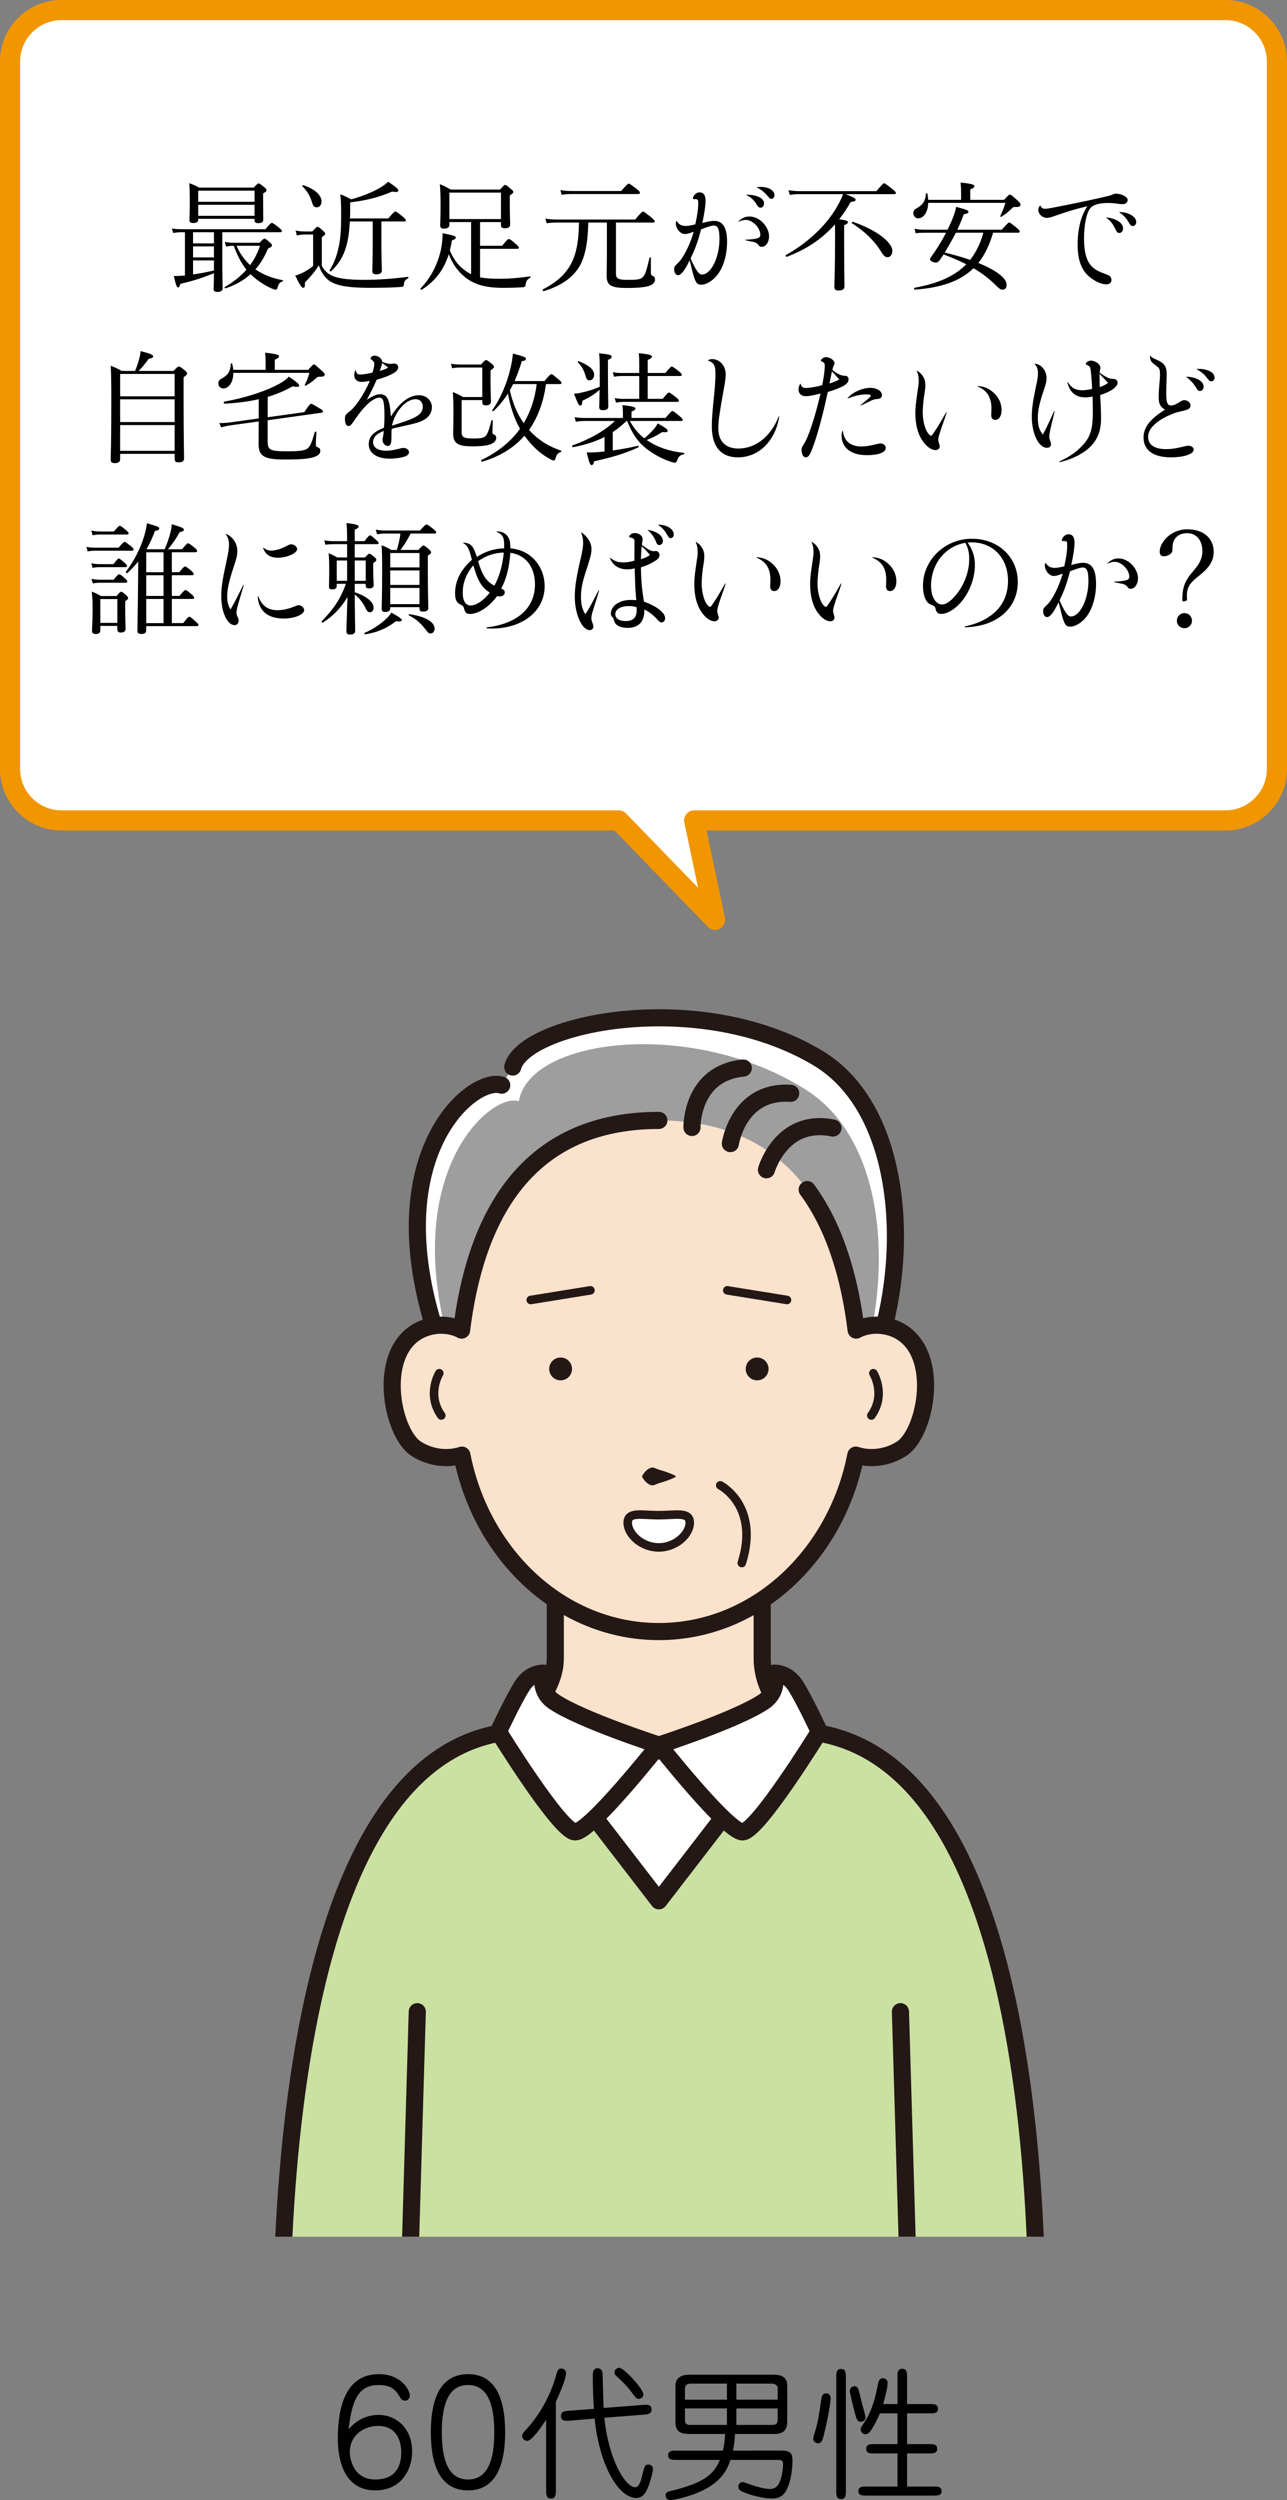
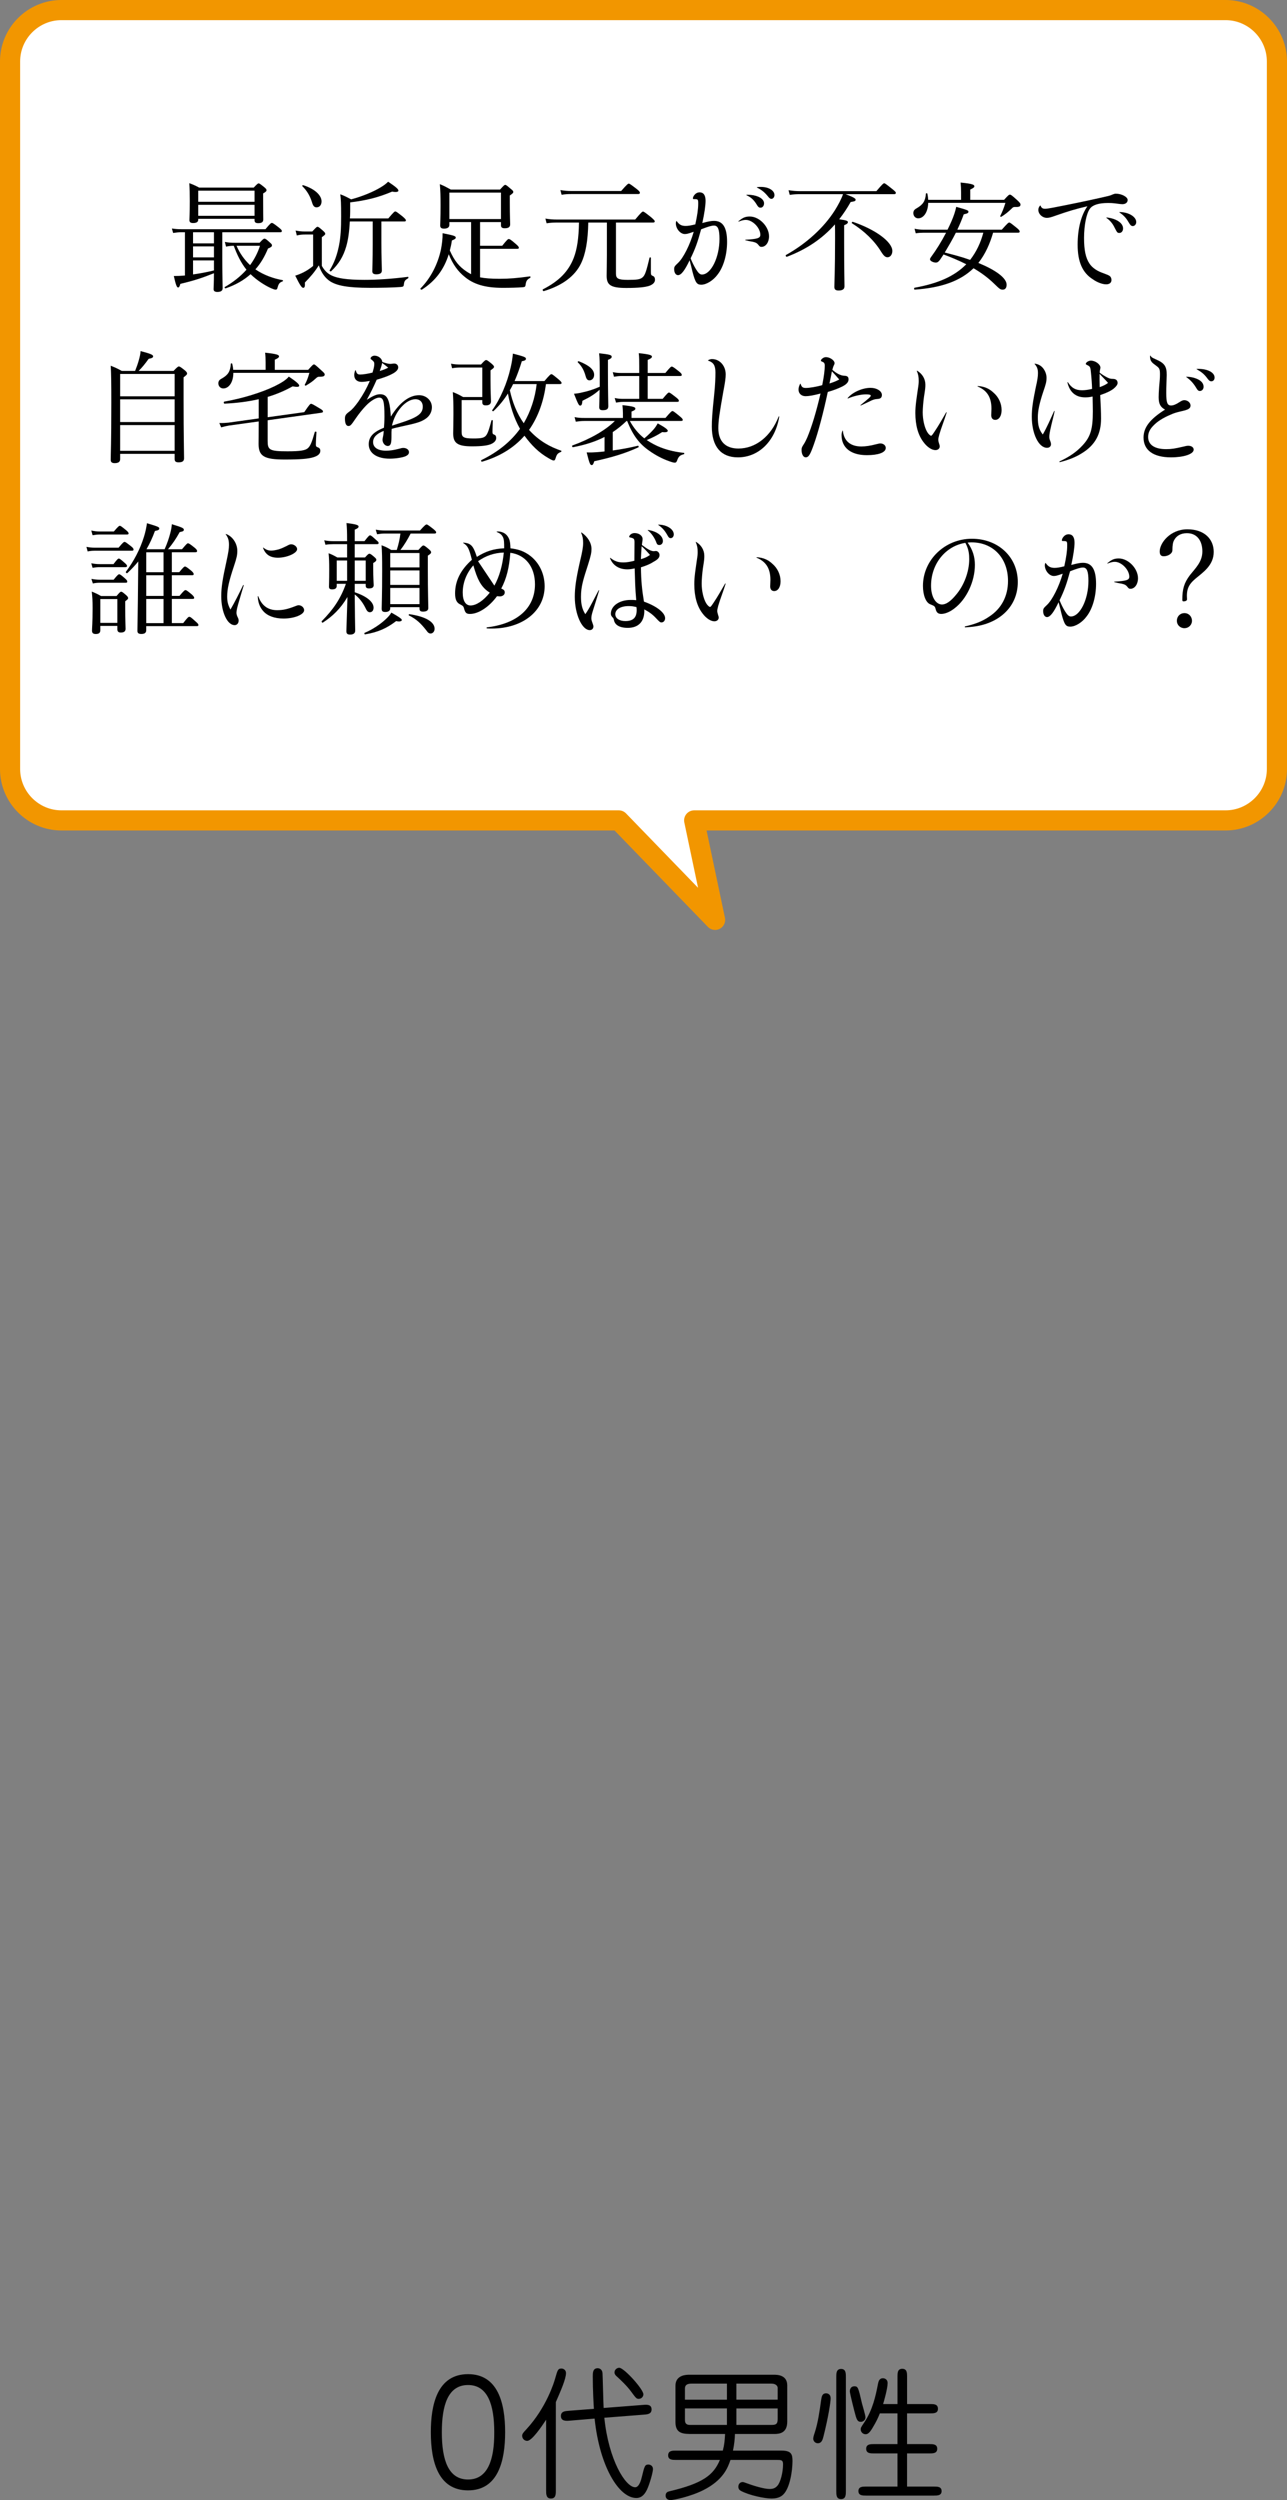
<svg xmlns="http://www.w3.org/2000/svg" xmlns:xlink="http://www.w3.org/1999/xlink" version="1.1" id="レイヤー_1" x="0px" y="0px" width="115.068px" height="223.425px" viewBox="0 0 115.068 223.425" enable-background="new 0 0 115.068 223.425" xml:space="preserve">
  <rect x="0" y="0" width="115.068" height="223.425" fill="#808080" stroke="none" />
  <g>
    <g>
      <defs>
-         <rect id="SVGID_1_" x="5.623" y="86.636" width="103.442" height="113.251" />
-       </defs>
+         </defs>
      <clipPath id="SVGID_2_">
        <use xlink:href="#SVGID_1_" overflow="visible" />
      </clipPath>
      <g clip-path="url(#SVGID_2_)">
        <g>
          <path fill="#FBE2CC" stroke="#231815" stroke-width="1.531" stroke-linecap="round" stroke-linejoin="round" stroke-miterlimit="10" d="      M68.145,148.188c0-6.21,0-7.965,0-7.965H49.648c0,0,0,2.564,0,7.965s-9.061,9.875-9.061,9.875s2.588,11.455,18.309,11.455      c15.722,0,18.311-11.455,18.311-11.455S68.145,154.398,68.145,148.188z" />
          <path fill="#FFFFFF" stroke="#231815" stroke-width="1.531" stroke-linecap="round" stroke-linejoin="round" stroke-miterlimit="10" d="      M44.856,96.979c-2.7-0.9-11.757,6.724-5.22,24.03c4.59,12.149,7.11,14.49,7.11,14.49h25.11c0,0,3.572-6.373,6.479-14.58      c3.06-8.641,2.463-21.787-5.22-26.371c-10.71-6.39-26.28-3.06-27.27,0.81" />
          <path fill="#9E9E9F" d="M46.387,98.418c-2.513-0.9-11.512,6.904-5.428,24.209c4.271,12.15,5.788,12.871,5.788,12.871h25.11      c0,0,2.41-4.753,5.115-12.961c2.848-8.64,2.293-20.526-4.857-25.11C62.148,91.039,47.376,92.658,46.387,98.418z" />
          <path fill="#FBE2CC" d="M80.699,119.118c-1.287-0.857-2.988-0.885-4.154-0.253c-1.164-9.408-5.314-18.737-17.637-18.737      c-12.322,0-16.473,9.329-17.637,18.737c-1.166-0.632-2.868-0.604-4.154,0.253c-3.396,2.264-2.014,8.998,0.09,10.35      c1.41,0.906,2.988,0.939,4.09,0.572c1.769,9.016,8.979,15.767,17.611,15.767s15.842-6.751,17.611-15.767      c1.102,0.367,2.68,0.334,4.09-0.572C82.712,128.116,84.094,121.382,80.699,119.118z" />
          <path fill="none" stroke="#231815" stroke-width="1.531" stroke-linecap="round" stroke-linejoin="round" stroke-miterlimit="10" d="      M58.908,100.128c-12.322,0-16.473,9.329-17.637,18.737c-1.166-0.632-2.868-0.604-4.154,0.253      c-3.396,2.264-2.014,8.998,0.09,10.35c1.41,0.906,2.988,0.939,4.09,0.572c1.769,9.016,8.979,15.767,17.611,15.767      s15.842-6.751,17.611-15.767c1.102,0.367,2.68,0.334,4.09-0.572c2.104-1.352,3.485-8.086,0.09-10.35      c-1.287-0.857-2.988-0.885-4.154-0.253c-0.563-4.554-1.826-9.088-4.377-12.556" />
          <path fill="none" stroke="#231815" stroke-width="0.765" stroke-linecap="round" stroke-linejoin="round" stroke-miterlimit="10" d="      M39.277,122.718c0,0-1.17,1.891,0.18,3.781" />
          <path fill="none" stroke="#231815" stroke-width="0.765" stroke-linecap="round" stroke-linejoin="round" stroke-miterlimit="10" d="      M78.085,122.718c0,0,1.17,1.891-0.18,3.781" />
          <path fill="none" stroke="#231815" stroke-width="0.765" stroke-linecap="round" stroke-linejoin="round" stroke-miterlimit="10" d="      M64.396,132.739c0,0,3.545,1.814,1.926,6.944" />
          <path fill="none" stroke="#231815" stroke-width="1.531" stroke-linecap="round" stroke-linejoin="round" stroke-miterlimit="10" d="      M61.867,100.758c0,0-0.09-4.86,4.59-5.31" />
          <path fill="none" stroke="#231815" stroke-width="1.531" stroke-linecap="round" stroke-linejoin="round" stroke-miterlimit="10" d="      M65.301,102.2c0,0,0.7-4.81,5.392-4.494" />
-           <path fill="none" stroke="#231815" stroke-width="1.531" stroke-linecap="round" stroke-linejoin="round" stroke-miterlimit="10" d="      M68.527,104.539c0,0,1.338-4.673,5.945-3.731" />
          <g>
            <path fill="#231815" d="M60.361,132.019c-0.488,0.235-0.976,0.393-1.464,0.537c-0.243,0.066-0.487,0.266-0.732,0.154       c-0.244-0.104-0.488-0.267-0.732-0.688c-0.028-0.049-0.026-0.107,0-0.153c0.244-0.422,0.488-0.586,0.731-0.689       c0.244-0.112,0.488,0.086,0.732,0.152c0.488,0.145,0.977,0.3,1.465,0.534c0.042,0.021,0.061,0.071,0.039,0.114       C60.392,131.997,60.377,132.011,60.361,132.019z" />
          </g>
          <g>
            <line fill="none" stroke="#231815" stroke-width="0.765" stroke-linecap="round" stroke-linejoin="round" stroke-miterlimit="10" x1="47.453" y1="116.174" x2="52.79" y2="115.313" />
            <line fill="none" stroke="#231815" stroke-width="0.765" stroke-linecap="round" stroke-linejoin="round" stroke-miterlimit="10" x1="70.363" y1="116.174" x2="65.025" y2="115.313" />
            <circle fill="#231815" cx="50.122" cy="122.336" r="1.021" />
            <circle fill="#231815" cx="67.694" cy="122.336" r="1.021" />
          </g>
          <path fill="#FFFFFF" stroke="#231815" stroke-width="0.765" stroke-linecap="round" stroke-linejoin="round" stroke-miterlimit="10" d="      M61.669,136.083c0,1.02-1.241,2.205-2.773,2.205c-1.531,0-2.772-1.186-2.772-2.205c0-1.019,1.242-0.675,2.772-0.675      C60.428,135.408,61.669,135.064,61.669,136.083z" />
        </g>
        <polygon fill="#FFFFFF" stroke="#231815" stroke-width="1.531" stroke-linecap="round" stroke-linejoin="round" stroke-miterlimit="10" points="     58.917,169.87 43.874,156.47 74.098,156.47    " />
        <path fill="#CBE1A2" d="M92.489,216.634c0,0,4.065-61.965-21.866-61.965L58.908,169.87l-11.714-15.201     c-25.43,0-21.867,61.965-21.867,61.965H92.489z" />
        <path fill="none" stroke="#231815" stroke-width="1.531" stroke-linecap="round" stroke-linejoin="round" stroke-miterlimit="10" d="     M92.489,216.634c0,0,4.065-61.965-21.866-61.965L58.908,169.87l-11.714-15.201c-25.43,0-21.867,61.965-21.867,61.965" />
        <g>
          <line fill="none" stroke="#231815" stroke-width="1.531" stroke-linecap="round" stroke-linejoin="round" stroke-miterlimit="10" x1="80.507" y1="179.778" x2="81.587" y2="216.499" />
          <line fill="none" stroke="#231815" stroke-width="1.531" stroke-linecap="round" stroke-linejoin="round" stroke-miterlimit="10" x1="37.308" y1="179.778" x2="36.228" y2="216.499" />
        </g>
        <path fill="#FFFFFF" stroke="#231815" stroke-width="1.531" stroke-linecap="round" stroke-linejoin="round" stroke-miterlimit="10" d="     M46.72,150.606c-0.776,1.182-2.16,4.146-2.16,4.146s5.515,8.957,6.865,8.957c1.35,0,7.482-7.759,7.482-7.759     s-6.959-2.245-9.378-3.879c-1.431-0.966-0.919-2.545-0.919-2.545S47.497,149.427,46.72,150.606z" />
        <path fill="#FFFFFF" stroke="#231815" stroke-width="1.531" stroke-linecap="round" stroke-linejoin="round" stroke-miterlimit="10" d="     M71.095,150.606c0.777,1.182,2.16,4.146,2.16,4.146s-5.516,8.957-6.865,8.957s-7.482-7.759-7.482-7.759s6.959-2.245,9.379-3.879     c1.43-0.966,0.919-2.545,0.919-2.545S70.319,149.427,71.095,150.606z" />
      </g>
    </g>
  </g>
  <path fill="#FFFFFF" stroke="#F29600" stroke-width="1.8" stroke-linecap="round" stroke-linejoin="round" stroke-miterlimit="10" d="  M0.9,5.492v63.233c0,2.526,2.066,4.592,4.592,4.592h49.833l8.61,8.888l-1.871-8.888h47.511c2.525,0,4.592-2.066,4.592-4.592V5.492  c0-2.525-2.066-4.592-4.592-4.592H5.492C2.966,0.9,0.9,2.966,0.9,5.492z" />
  <g>
    <g>
-       <path d="M33.847,215.813c1.588,0,3,1.197,3,3.252c0,1.739-1.034,3.491-3.29,3.491c-3.189,0-3.353-3.529-3.353-4.65    c0-2.799,0.706-5.735,3.655-5.735c2.118,0,2.786,1.524,2.786,1.916c0,0.202-0.164,0.454-0.429,0.454    c-0.088,0-0.29-0.039-0.403-0.228c-0.391-0.655-0.706-1.172-2.004-1.172c-2.017,0-2.382,1.891-2.647,3.958    C31.452,216.771,32.296,215.813,33.847,215.813z M35.876,219.152c0-0.63-0.176-2.356-2.08-2.356c-1.185,0-2.521,0.769-2.521,2.344    c0,0.681,0.378,2.445,2.269,2.445C34.969,221.585,35.876,220.854,35.876,219.152z" />
      <path d="M45.163,217.362c0,2.521-0.605,5.193-3.315,5.193c-2.647,0-3.328-2.521-3.328-5.193c0-2.445,0.567-5.192,3.328-5.192    C44.507,212.17,45.163,214.729,45.163,217.362z M39.503,217.362c0,2.445,0.567,4.223,2.344,4.223c1.752,0,2.357-1.739,2.344-4.223    c0-2.432-0.567-4.222-2.344-4.222C40.02,213.141,39.503,215.019,39.503,217.362z" />
      <path d="M48.828,216.241c-0.403,0.617-1.273,1.891-1.689,1.891c-0.265,0-0.454-0.215-0.454-0.454c0-0.163,0.088-0.277,0.365-0.567    c1.828-1.979,2.508-4.272,2.584-4.55c0.214-0.731,0.239-0.895,0.567-0.895c0.164,0,0.403,0.126,0.403,0.403    c0,0.529-0.454,1.551-0.907,2.596v7.891c0,0.34,0,0.73-0.441,0.73c-0.428,0-0.428-0.402-0.428-0.719V216.241z M57.512,214.917    c0.29-0.024,0.744-0.063,0.744,0.404c0,0.402-0.34,0.441-0.681,0.466l-3.542,0.277c0.378,3.769,1.891,6.214,2.76,6.214    c0.366,0,0.542-0.706,0.592-0.92c0.24-0.996,0.277-1.109,0.593-1.109c0.151,0,0.403,0.101,0.403,0.403    c0,0.277-0.29,1.311-0.529,1.827c-0.164,0.328-0.416,0.757-0.958,0.757c-1.576,0-3.29-2.849-3.731-7.097l-2.243,0.189    c-0.303,0.025-0.769,0.051-0.769-0.416c0-0.416,0.353-0.441,0.693-0.467l2.256-0.176c-0.025-0.34-0.101-1.701-0.101-2.887    c0-0.327,0-0.743,0.441-0.743c0.05,0,0.391,0.013,0.429,0.44c0.013,0.089,0.076,2.748,0.101,3.113L57.512,214.917z     M57.524,213.972c0,0.202-0.164,0.404-0.416,0.404c-0.202,0-0.252-0.063-0.706-0.682c-0.365-0.49-0.87-0.97-1.298-1.36    c-0.151-0.139-0.164-0.253-0.164-0.315c0-0.277,0.265-0.441,0.454-0.416C55.848,211.666,57.524,213.519,57.524,213.972z" />
      <path d="M69.859,219.001c0.896,0,0.996,0.328,0.996,0.934c0,0.856-0.227,2.42-0.832,2.999c-0.088,0.089-0.378,0.353-1.033,0.353    c-0.592,0-1.991-0.277-2.76-0.693c-0.113-0.063-0.215-0.163-0.215-0.365c0-0.314,0.24-0.416,0.365-0.416    c0.088,0,0.177,0.025,0.227,0.051c0.744,0.277,1.702,0.567,2.193,0.567c0.365,0,0.543-0.101,0.719-0.303    c0.252-0.29,0.492-1.147,0.492-1.916c0-0.378-0.178-0.378-0.58-0.378H65.31c-0.228,0.668-0.631,1.803-2.445,2.71    c-1.16,0.579-2.66,0.882-2.924,0.882c-0.228,0-0.43-0.139-0.43-0.402c0-0.328,0.266-0.366,0.366-0.392    c2.962-0.706,3.919-1.437,4.487-2.798h-3.934c-0.302,0-0.692,0-0.692-0.403c0-0.429,0.378-0.429,0.692-0.429h4.197    c0.152-0.592,0.164-0.882,0.202-1.486h-2.886c-0.846,0-1.551,0-1.551-1.06v-3.251c0-0.984,1.008-0.984,1.248-0.984h7.537    c0.289,0,1.209,0,1.209,0.959v3.227c0,1.033-0.693,1.109-1.172,1.109h-3.504c-0.012,0.453-0.063,0.932-0.176,1.486H69.859z     M64.994,213.015h-3.163c-0.579,0-0.593,0.289-0.593,0.479v0.958h3.756V213.015z M64.994,215.233h-3.756v1.02    c0,0.43,0.253,0.455,0.505,0.455h3.251V215.233z M65.839,214.451h3.692v-1.071c0-0.113-0.126-0.365-0.555-0.365h-3.138V214.451z     M65.839,216.708h3.112c0.403,0,0.58-0.051,0.58-0.53v-0.944h-3.692V216.708z" />
      <path d="M72.83,217.438c0.303-0.908,0.454-2.004,0.58-2.912c0.051-0.34,0.088-0.643,0.454-0.643c0.05,0,0.403,0.013,0.403,0.454    c0,0.302-0.202,1.663-0.643,3.403c-0.076,0.277-0.152,0.604-0.504,0.604c-0.215,0-0.366-0.151-0.404-0.341    C72.691,217.892,72.754,217.64,72.83,217.438z M75.628,222.618c0,0.315,0,0.719-0.429,0.719s-0.429-0.391-0.429-0.719v-10.196    c0-0.315,0-0.718,0.429-0.718s0.429,0.391,0.429,0.718V222.618z M76.384,213.254c0.328,0,0.354,0.101,0.681,1.524    c0.05,0.202,0.315,1.06,0.315,1.248c0,0.24-0.202,0.404-0.416,0.404c-0.328,0-0.391-0.24-0.58-0.971    c-0.277-1.084-0.403-1.677-0.403-1.74C75.981,213.468,76.107,213.254,76.384,213.254z M81.098,215.674v2.747h2.004    c0.315,0,0.693,0,0.693,0.416s-0.378,0.416-0.693,0.416h-2.004v2.963h2.407c0.303,0,0.681,0,0.681,0.402    c0,0.404-0.378,0.404-0.681,0.404H77.43c-0.302,0-0.681,0-0.681-0.404c0-0.402,0.379-0.402,0.681-0.402h2.812v-2.963h-2.105    c-0.314,0-0.693,0-0.693-0.416s0.391-0.416,0.693-0.416h2.105v-2.747h-1.576c-0.176,0.44-0.314,0.731-0.668,1.323    c-0.252,0.416-0.416,0.542-0.605,0.542c-0.277,0-0.44-0.239-0.44-0.429c0-0.139,0.024-0.189,0.315-0.617    c0.756-1.122,1.033-2.42,1.223-3.416c0.05-0.227,0.1-0.541,0.453-0.541c0.176,0,0.416,0.113,0.416,0.428    c0,0.492-0.328,1.639-0.403,1.878h1.286v-2.444c0-0.328,0-0.707,0.428-0.707c0.429,0,0.429,0.391,0.429,0.707v2.444h2.067    c0.327,0,0.693,0,0.693,0.429c0,0.403-0.379,0.403-0.693,0.403H81.098z" />
    </g>
  </g>
  <g>
    <path d="M16.234,20.754c-0.259,0-0.454,0.022-0.756,0.065l-0.108-0.4c0.346,0.054,0.562,0.065,0.864,0.065h7.498   c0.421-0.508,0.507-0.562,0.572-0.562c0.076,0,0.151,0.043,0.626,0.411c0.216,0.173,0.271,0.248,0.271,0.313   c0,0.076-0.043,0.108-0.141,0.108h-5.186v2.323c0,1.243,0.032,2.344,0.032,2.679c0,0.216-0.14,0.335-0.475,0.335   c-0.259,0-0.335-0.108-0.335-0.259c0-0.129,0.032-0.573,0.032-1.415c-1.059,0.421-1.685,0.637-3.003,0.951   c-0.065,0.249-0.119,0.324-0.206,0.324c-0.097,0-0.194-0.184-0.378-1.026c0.313,0,0.594-0.011,0.854-0.033l0.14-0.011v-3.868   H16.234z M17.725,19.62c0,0.216-0.151,0.313-0.454,0.313c-0.238,0-0.335-0.076-0.335-0.27s0.032-0.519,0.032-1.675   c0-0.724-0.011-1.112-0.043-1.62c0.367,0.14,0.54,0.216,0.886,0.399h4.872c0.313-0.335,0.378-0.378,0.443-0.378   c0.064,0,0.129,0.043,0.497,0.335c0.162,0.14,0.206,0.194,0.206,0.27c0,0.086-0.065,0.162-0.303,0.292v0.573   c0,1.102,0.011,1.61,0.011,1.761c0,0.227-0.14,0.324-0.454,0.324c-0.227,0-0.324-0.076-0.324-0.259v-0.13h-5.034V19.62z    M19.129,20.754H17.26v0.994h1.869V20.754z M17.26,23.001h1.869v-0.983H17.26V23.001z M17.26,24.524   c0.626-0.086,1.253-0.205,1.869-0.356v-0.896H17.26V24.524z M22.759,17.038h-5.034v0.994h5.034V17.038z M17.725,19.285h5.034   v-0.983h-5.034V19.285z M23.213,21.694c0.292-0.324,0.367-0.367,0.432-0.367c0.075,0,0.162,0.043,0.486,0.346   c0.141,0.119,0.184,0.173,0.184,0.249c0,0.108-0.054,0.162-0.356,0.292c-0.292,0.713-0.659,1.34-1.124,1.858   c0.767,0.529,1.675,0.832,2.431,0.961c0.054,0.011,0.043,0.097-0.011,0.119c-0.292,0.097-0.356,0.249-0.454,0.594   c-0.021,0.097-0.076,0.141-0.151,0.141c-0.086,0-0.216-0.043-0.389-0.119c-0.497-0.216-1.243-0.669-1.858-1.264   c-0.605,0.54-1.339,0.961-2.225,1.264c-0.065,0.022-0.13-0.086-0.076-0.119c0.767-0.443,1.415-0.961,1.934-1.545   c-0.508-0.637-0.854-1.372-1.134-2.139c-0.249,0-0.421,0.022-0.691,0.076l-0.108-0.421c0.356,0.065,0.572,0.076,0.896,0.076H23.213   z M21.149,21.964c0.281,0.659,0.691,1.243,1.21,1.729c0.389-0.529,0.691-1.112,0.886-1.729H21.149z" />
    <path d="M28.773,23.757c0.249,0.454,0.551,0.724,0.951,0.897c0.486,0.205,1.243,0.356,2.874,0.356c1.081,0,2.431-0.086,3.878-0.271   c0.054-0.011,0.054,0.108,0.011,0.13c-0.249,0.141-0.335,0.238-0.368,0.486c-0.021,0.248-0.054,0.27-0.281,0.292   c-0.637,0.054-1.869,0.076-2.733,0.076c-2.042,0-2.981-0.205-3.576-0.573c-0.454-0.302-0.789-0.745-1.026-1.437   c-0.378,0.605-0.746,1.026-1.242,1.534c0.021,0.368-0.033,0.476-0.151,0.476c-0.129,0-0.292-0.227-0.713-1.091   c0.227-0.065,0.464-0.162,0.713-0.281c0.259-0.13,0.562-0.313,0.886-0.583v-2.809h-0.734c-0.281,0-0.465,0.021-0.724,0.086   l-0.108-0.443c0.324,0.064,0.54,0.086,0.832,0.086h0.659c0.346-0.378,0.4-0.421,0.465-0.421c0.076,0,0.14,0.043,0.486,0.346   c0.173,0.151,0.206,0.216,0.206,0.281c0,0.076-0.033,0.108-0.303,0.303V23.757z M27.887,18.053c-0.162-0.508-0.4-0.961-0.854-1.415   c-0.043-0.043,0.032-0.108,0.086-0.086c1.113,0.356,1.631,0.951,1.631,1.447c0,0.292-0.162,0.53-0.443,0.53   C28.114,18.529,27.995,18.432,27.887,18.053z M34.715,19.522c0.486-0.572,0.562-0.626,0.626-0.626c0.076,0,0.151,0.054,0.659,0.454   c0.238,0.205,0.292,0.281,0.292,0.346s-0.043,0.097-0.151,0.097h-2.042v1.945c0,1.124,0.043,2.128,0.043,2.441   c0,0.227-0.162,0.335-0.497,0.335c-0.249,0-0.357-0.086-0.357-0.27c0-0.227,0.033-0.983,0.033-2.42v-2.031h-2.042   c-0.054,0.908-0.14,1.599-0.324,2.236c-0.26,0.897-0.67,1.566-1.351,2.215c-0.043,0.043-0.162-0.033-0.13-0.086   c0.411-0.67,0.659-1.351,0.832-2.204c0.151-0.756,0.194-1.534,0.194-2.604c0-1.199-0.021-1.523-0.076-1.988   c0.411,0.151,0.594,0.259,0.973,0.454c1.048-0.281,2.009-0.691,2.668-1.091c0.313-0.194,0.475-0.324,0.637-0.486   c0.746,0.497,0.918,0.67,0.918,0.799c0,0.097-0.151,0.162-0.562,0.086c-1.199,0.508-2.279,0.789-3.749,0.962v0.789   c0,0.227-0.011,0.443-0.022,0.648H34.715z" />
    <path d="M42.123,19.847h-1.944v0.238c0,0.237-0.173,0.346-0.476,0.346c-0.259,0-0.346-0.086-0.346-0.292   c0-0.184,0.032-0.583,0.032-1.771c0-0.821-0.011-1.318-0.064-1.912c0.41,0.173,0.572,0.259,0.983,0.486h4.397   c0.346-0.378,0.399-0.421,0.464-0.421c0.076,0,0.13,0.043,0.497,0.357c0.184,0.14,0.227,0.205,0.227,0.27   c0,0.076-0.022,0.119-0.313,0.324v0.616c0,1.188,0.032,1.782,0.032,1.955c0,0.249-0.151,0.356-0.486,0.356   c-0.227,0-0.335-0.076-0.335-0.27v-0.281h-1.869v2.117h1.977c0.432-0.54,0.519-0.605,0.583-0.605c0.076,0,0.184,0.043,0.648,0.454   c0.206,0.173,0.259,0.259,0.259,0.324c0,0.065-0.032,0.098-0.14,0.098h-3.328v2.549c0.443,0.086,0.983,0.129,1.75,0.129   c0.886,0,1.588-0.064,2.711-0.216c0.054-0.011,0.065,0.108,0.021,0.13c-0.302,0.162-0.367,0.302-0.411,0.626   c-0.021,0.151-0.054,0.205-0.259,0.216c-0.399,0.033-1.124,0.054-1.782,0.054c-1.588,0-2.615-0.324-3.403-0.983   c-0.594-0.475-1.059-1.102-1.426-2.02c-0.421,1.351-1.188,2.388-2.409,3.166c-0.054,0.032-0.162-0.065-0.119-0.108   c0.918-0.929,1.556-2.182,1.836-3.511c0.086-0.465,0.151-0.951,0.14-1.426c0.983,0.195,1.178,0.249,1.178,0.389   c0,0.086-0.065,0.151-0.346,0.259c-0.043,0.313-0.108,0.605-0.184,0.896c0.421,0.951,0.843,1.448,1.513,1.891   c0.129,0.086,0.259,0.162,0.389,0.227V19.847z M44.791,17.21h-4.613v2.366h4.613V17.21z" />
    <path d="M49.8,19.89c-0.335,0-0.583,0.011-0.929,0.065l-0.108-0.421c0.389,0.065,0.691,0.086,1.048,0.086h6.979   c0.551-0.659,0.637-0.713,0.702-0.713s0.151,0.054,0.724,0.508c0.27,0.238,0.324,0.302,0.324,0.367s-0.043,0.108-0.151,0.108   h-3.317v4.559c0,0.443,0.184,0.562,1.059,0.562c0.789,0,1.081-0.033,1.296-0.206c0.259-0.194,0.368-0.626,0.648-1.771   c0.011-0.054,0.119-0.043,0.119,0.011v1.264c0,0.259,0.032,0.292,0.184,0.356c0.119,0.043,0.184,0.162,0.184,0.335   c0,0.248-0.195,0.432-0.53,0.551c-0.356,0.108-0.896,0.184-2.031,0.184c-1.415,0-1.761-0.27-1.761-1.091   c0-0.432,0.021-0.994,0.021-1.858V19.89h-1.664c-0.032,1.61-0.227,2.776-0.648,3.652c-0.54,1.124-1.664,1.977-3.328,2.474   c-0.075,0.022-0.14-0.129-0.075-0.162c1.437-0.734,2.29-1.609,2.755-2.819c0.292-0.767,0.443-1.75,0.464-3.144H49.8z    M50.103,16.984c0.378,0.065,0.648,0.086,0.983,0.086h4.451c0.53-0.605,0.616-0.659,0.681-0.659c0.065,0,0.151,0.054,0.691,0.465   c0.259,0.205,0.303,0.281,0.303,0.346c0,0.064-0.032,0.119-0.141,0.119h-5.974c-0.313,0-0.551,0.011-0.886,0.065L50.103,16.984z" />
    <path d="M60.503,19.76c0.216,0.313,0.432,0.432,0.799,0.432c0.217,0,0.476-0.043,0.865-0.141c0.172-0.789,0.259-1.372,0.259-1.836   c0-0.205,0-0.292-0.054-0.367c-0.055-0.054-0.162-0.054-0.336-0.054c-0.064,0-0.086-0.021-0.086-0.065   c0.011-0.086,0.043-0.194,0.119-0.281c0.129-0.173,0.291-0.259,0.486-0.259c0.346,0,0.529,0.259,0.529,0.756   c0,0.432-0.108,1.145-0.292,1.988c0.551-0.151,0.811-0.194,1.048-0.194c0.8,0,1.167,0.605,1.167,1.879   c0,1.124-0.313,2.226-0.832,2.896c-0.399,0.551-1.016,0.929-1.47,0.929c-0.389,0-0.529-0.141-0.799-1.188   c-0.076-0.356-0.151-0.605-0.248-0.994c-0.433,0.908-0.757,1.329-1.037,1.329c-0.205,0-0.346-0.227-0.346-0.529   c0-0.206,0.031-0.27,0.324-0.541c0.496-0.454,1.09-1.642,1.426-2.809c-0.497,0.173-0.616,0.205-0.8,0.205   c-0.399,0-0.8-0.475-0.8-0.961c0-0.076,0.012-0.108,0.043-0.194C60.482,19.739,60.493,19.739,60.503,19.76z M61.746,23.087   c0.13,0.335,0.303,0.681,0.486,0.983c0.216,0.346,0.356,0.464,0.529,0.464c0.811,0,1.566-1.534,1.566-3.176   c0-0.842-0.13-1.199-0.486-1.199c-0.227,0-0.508,0.086-1.156,0.334C62.373,21.651,62.156,22.245,61.746,23.087z M66.024,19.771   c0.389-0.324,0.616-0.421,1.015-0.421c0.854,0,1.719,0.896,1.719,1.772c0,0.529-0.292,0.94-0.67,0.94   c-0.13,0-0.174-0.033-0.313-0.216c-0.119-0.129-0.194-0.173-0.465-0.238c-0.237-0.043-0.433-0.076-0.669-0.14   c-0.022,0-0.022-0.043,0.01-0.043c1.08-0.065,1.329-0.141,1.329-0.443c0-0.616-0.691-1.329-1.296-1.329   c-0.174,0-0.324,0.032-0.638,0.151C66.013,19.814,66.001,19.792,66.024,19.771z M66.758,17.405c0.118,0,0.249,0,0.356,0.011   c0.702,0.064,1.199,0.367,1.199,0.756c0,0.216-0.13,0.389-0.313,0.389c-0.13,0-0.205-0.054-0.313-0.227   c-0.259-0.443-0.529-0.702-0.939-0.886C66.726,17.438,66.726,17.416,66.758,17.405z M67.687,16.725   c0.151-0.021,0.249-0.021,0.346-0.021c0.682,0,1.211,0.313,1.211,0.734c0,0.184-0.131,0.335-0.271,0.335   c-0.108,0-0.194-0.065-0.324-0.238c-0.324-0.389-0.583-0.583-0.962-0.767C67.666,16.757,67.666,16.735,67.687,16.725z" />
    <path d="M75.603,17.351c0.691,0.27,0.896,0.378,0.896,0.497c0,0.119-0.087,0.151-0.443,0.205c-0.313,0.562-0.658,1.07-1.026,1.545   c0.67,0.086,0.778,0.151,0.778,0.249s-0.064,0.173-0.335,0.281v1.491c0,2.453,0.032,3.608,0.032,3.965   c0,0.259-0.173,0.378-0.529,0.378c-0.27,0-0.378-0.097-0.378-0.324c0-0.335,0.064-1.458,0.064-4.311c0-0.519,0-0.896-0.011-1.275   c-1.145,1.296-2.571,2.247-4.3,2.896c-0.075,0.021-0.14-0.13-0.075-0.162c1.836-1.026,3.402-2.463,4.364-3.986   c0.303-0.486,0.562-0.961,0.734-1.448h-3.835c-0.335,0-0.584,0.011-0.93,0.065l-0.107-0.421c0.389,0.065,0.691,0.086,1.048,0.086   h6.806c0.551-0.648,0.627-0.702,0.703-0.702c0.064,0,0.141,0.054,0.713,0.508c0.27,0.216,0.324,0.281,0.324,0.346   c0,0.075-0.043,0.119-0.152,0.119H75.603z M78.779,22.493c-0.594-0.972-1.502-1.847-2.604-2.539   c-0.055-0.032,0.011-0.151,0.076-0.129c2.02,0.681,3.532,1.793,3.532,2.604c0,0.302-0.173,0.562-0.433,0.562   C79.157,22.99,79.017,22.872,78.779,22.493z" />
    <path d="M82.989,18.129c-0.021,0.832-0.411,1.383-0.896,1.383c-0.249,0-0.433-0.205-0.433-0.464c0-0.206,0.087-0.324,0.313-0.443   c0.562-0.335,0.757-0.638,0.811-1.297c0-0.054,0.118-0.054,0.13,0c0.043,0.195,0.064,0.378,0.075,0.551h2.938v-0.691   c0-0.313-0.011-0.529-0.043-0.854c1.112,0.108,1.231,0.205,1.231,0.335c0,0.086-0.087,0.162-0.368,0.292v0.918h3.025   c0.389-0.432,0.443-0.464,0.519-0.464c0.087,0,0.173,0.054,0.659,0.497c0.27,0.249,0.291,0.313,0.291,0.389   c0,0.151-0.097,0.227-0.41,0.216c-0.205-0.011-0.259,0.011-0.399,0.162c-0.292,0.281-0.54,0.486-0.907,0.713   c-0.033,0.022-0.119-0.021-0.098-0.064c0.195-0.4,0.313-0.681,0.465-1.178H82.989z M88.791,20.797   c-0.281,0.972-0.691,1.912-1.318,2.701C89.006,24.125,90,24.838,90,25.443c0,0.27-0.118,0.443-0.346,0.443   c-0.205,0-0.28-0.054-0.756-0.519c-0.54-0.529-1.166-0.994-1.857-1.394c-1.189,1.145-2.853,1.739-5.251,1.912   c-0.075,0.011-0.087-0.162-0.011-0.173c2.096-0.378,3.564-1.026,4.613-2.096c-0.659-0.335-1.34-0.616-2.031-0.875l-0.324,0.486   c-0.151,0.194-0.238,0.238-0.367,0.238c-0.238,0-0.519-0.151-0.519-0.281c0-0.064,0.021-0.119,0.108-0.237   c0.432-0.583,0.918-1.361,1.328-2.15h-1.998c-0.249,0-0.443,0.011-0.713,0.054l-0.108-0.411c0.313,0.065,0.54,0.086,0.821,0.086   h2.128c0.13-0.249,0.237-0.497,0.346-0.735c0.227-0.529,0.346-0.896,0.433-1.307c1.004,0.281,1.091,0.324,1.091,0.432   s-0.054,0.162-0.421,0.238c-0.162,0.454-0.357,0.918-0.573,1.372h3.976c0.519-0.583,0.594-0.638,0.67-0.638   c0.064,0,0.141,0.054,0.637,0.454c0.249,0.194,0.292,0.281,0.292,0.346c0,0.075-0.032,0.108-0.14,0.108H88.791z M85.462,20.797   c-0.303,0.605-0.648,1.188-0.994,1.771c0.757,0.195,1.523,0.389,2.27,0.659c0.562-0.724,0.95-1.556,1.178-2.431H85.462z" />
    <path d="M93.033,18.377c0.076,0.205,0.194,0.281,0.4,0.281c0.129,0,0.346-0.032,0.691-0.097c1.458-0.281,2.884-0.573,4.32-0.896   c0.616-0.141,0.811-0.173,1.049-0.292c0.14-0.054,0.193-0.065,0.27-0.065c0.519,0,1.059,0.292,1.059,0.562   c0,0.227-0.184,0.378-0.475,0.378c-0.109,0-0.185-0.011-0.691-0.076c-0.162-0.021-0.346-0.032-0.573-0.032   c-0.843,0-1.394,0.173-1.632,0.508c-0.313,0.411-0.529,1.48-0.529,2.625c0,1.059,0.141,1.761,0.476,2.269   c0.271,0.41,0.702,0.691,1.286,0.886c0.313,0.119,0.465,0.173,0.572,0.27c0.076,0.086,0.119,0.205,0.119,0.324   c0,0.237-0.174,0.389-0.476,0.389c-0.324,0-0.8-0.173-1.178-0.443c-0.94-0.583-1.372-1.566-1.372-3.101   c0-1.437,0.313-2.636,0.875-3.435c-1.069,0.248-1.739,0.454-2.787,0.821c-0.508,0.184-0.658,0.216-0.843,0.216   c-0.399,0-0.756-0.335-0.756-0.703c0-0.162,0.043-0.259,0.151-0.389C93.011,18.356,93.022,18.356,93.033,18.377z M98.942,19.436   c0.119,0.011,0.206,0.021,0.399,0.065c0.66,0.162,1.07,0.508,1.07,0.918c0,0.227-0.141,0.4-0.324,0.4s-0.205-0.032-0.422-0.454   c-0.172-0.367-0.399-0.648-0.734-0.886C98.91,19.458,98.92,19.436,98.942,19.436z M100.098,18.95c0.054,0,0.097,0,0.205,0.011   c0.724,0.064,1.286,0.454,1.286,0.886c0,0.194-0.141,0.356-0.303,0.356c-0.151,0-0.217-0.065-0.41-0.389   c-0.206-0.357-0.443-0.594-0.789-0.832C100.066,18.961,100.077,18.95,100.098,18.95z" />
    <path d="M10.742,41.034c0,0.227-0.14,0.356-0.486,0.356c-0.271,0-0.357-0.108-0.357-0.302c0-0.594,0.054-1.437,0.054-5.099   c0-1.783-0.011-2.582-0.054-3.306c0.4,0.162,0.583,0.238,0.983,0.465h1.199c0.129-0.324,0.249-0.659,0.334-0.972   c0.087-0.313,0.151-0.594,0.151-0.8c0.918,0.238,1.124,0.335,1.124,0.465c0,0.097-0.054,0.162-0.399,0.227   c-0.368,0.508-0.573,0.756-0.897,1.081h3.122c0.335-0.356,0.411-0.4,0.476-0.4s0.141,0.032,0.519,0.335   c0.173,0.141,0.216,0.227,0.216,0.292c0,0.086-0.043,0.141-0.313,0.346v1.988c0,3.317,0.043,4.797,0.043,5.24   c0,0.259-0.14,0.367-0.486,0.367c-0.271,0-0.356-0.086-0.356-0.313v-0.443h-4.873V41.034z M15.615,33.418h-4.873v1.999h4.873   V33.418z M10.742,37.718h4.873v-2.031h-4.873V37.718z M10.742,40.289h4.873v-2.301h-4.873V40.289z" />
    <path d="M20.862,33.321c0,0.854-0.41,1.394-0.896,1.394c-0.249,0-0.443-0.194-0.443-0.454c0-0.206,0.086-0.324,0.324-0.443   c0.541-0.313,0.746-0.616,0.789-1.307c0-0.054,0.119-0.054,0.129,0c0.043,0.195,0.076,0.368,0.086,0.541h2.896v-0.691   c0-0.292-0.011-0.562-0.043-0.843c1.113,0.119,1.243,0.205,1.243,0.335c0,0.086-0.098,0.173-0.378,0.292v0.908h2.982   c0.389-0.432,0.443-0.486,0.519-0.486c0.075,0,0.14,0.054,0.659,0.529c0.259,0.227,0.303,0.292,0.303,0.367   c0,0.141-0.108,0.206-0.432,0.206c-0.173-0.011-0.227,0.021-0.378,0.162c-0.27,0.259-0.54,0.432-0.864,0.626   c-0.043,0.032-0.129-0.032-0.108-0.076c0.173-0.324,0.281-0.583,0.411-1.059H20.862z M23.93,37.286l3.273-0.454   c0.475-0.702,0.54-0.745,0.605-0.745c0.086,0,0.162,0.043,0.756,0.399c0.281,0.162,0.313,0.216,0.313,0.292   c0,0.054-0.043,0.097-0.151,0.108l-4.796,0.67v1.847c0,0.799,0.151,0.929,1.782,0.929c1.167,0,1.599-0.086,1.815-0.281   c0.206-0.184,0.346-0.476,0.616-1.437c0.022-0.065,0.151-0.054,0.151,0.011c-0.021,0.324-0.054,0.821-0.054,1.113   c0,0.141,0.043,0.194,0.173,0.238c0.162,0.054,0.227,0.162,0.227,0.313c0,0.259-0.205,0.454-0.648,0.583   c-0.454,0.13-1.124,0.194-2.539,0.194c-1.836,0-2.333-0.292-2.333-1.394c0-0.389,0.011-0.734,0.011-1.88v-0.129l-2.657,0.367   c-0.238,0.043-0.389,0.076-0.702,0.162l-0.162-0.389c0.281,0.011,0.616-0.011,0.821-0.033l2.701-0.378v-1.718   c-0.929,0.216-1.944,0.346-3.057,0.4c-0.076,0-0.097-0.173-0.021-0.184c1.664-0.292,3.349-0.821,4.494-1.372   c0.594-0.292,1.048-0.573,1.275-0.864c0.659,0.443,0.929,0.68,0.929,0.81c0,0.108-0.129,0.141-0.594,0.065   c-0.691,0.389-1.426,0.702-2.226,0.94V37.286z" />
    <path d="M31.813,33.115c0.076,0.281,0.162,0.356,0.389,0.356s0.681-0.064,1.102-0.173c0.108-0.346,0.162-0.583,0.162-0.777   c0-0.151-0.054-0.227-0.206-0.346c-0.108-0.076-0.129-0.098-0.129-0.141c0-0.119,0.173-0.249,0.356-0.249   c0.356,0,0.681,0.281,0.691,0.562c0.27,0.097,0.54,0.173,0.713,0.173c0.119,0,0.238-0.033,0.356-0.033   c0.206,0,0.356,0.141,0.356,0.346c0,0.367-0.583,0.713-1.923,1.102c-0.292,0.659-0.54,1.167-0.886,1.793   c0.562-0.357,0.886-0.497,1.188-0.497c0.41,0,0.626,0.194,0.767,0.626c0.129,0.421,0.162,0.875,0.194,1.372   c0.778-1.253,1.642-1.912,2.528-1.912c0.638,0,1.145,0.475,1.145,1.08c0,0.421-0.216,0.811-0.594,1.048   c-0.389,0.26-0.767,0.378-2.139,0.67c-0.454,0.108-0.605,0.13-0.864,0.216C35,38.517,35,38.646,35,39.09   c0,0.583-0.098,0.767-0.335,0.767c-0.238,0-0.465-0.259-0.465-0.562c0-0.076,0.021-0.151,0.054-0.324   c0.032-0.141,0.043-0.302,0.054-0.464c-0.659,0.259-0.951,0.583-0.951,1.004c0,0.476,0.421,0.767,1.156,0.767   c0.346,0,0.681-0.054,1.069-0.151c0.335-0.087,0.367-0.098,0.476-0.098c0.292,0,0.508,0.162,0.508,0.378   c0,0.151-0.086,0.259-0.281,0.356c-0.281,0.129-0.929,0.227-1.437,0.227c-1.156,0-1.88-0.497-1.88-1.286   c0-0.67,0.411-1.102,1.361-1.48c0.021-0.271,0.043-0.583,0.043-1.005c0-1.361-0.097-1.686-0.475-1.686   c-0.281,0-0.767,0.292-1.178,0.724c-0.302,0.313-0.626,0.713-0.929,1.156c-0.378,0.551-0.454,0.659-0.637,0.659   c-0.205,0-0.313-0.238-0.313-0.659c0-0.281,0.076-0.399,0.389-0.626c0.259-0.184,0.486-0.454,0.81-0.897   c0.454-0.669,0.713-1.134,1.026-1.847c-0.313,0.054-0.551,0.086-0.734,0.086c-0.411,0-0.659-0.227-0.659-0.605   c0-0.129,0.021-0.249,0.086-0.421C31.77,33.072,31.802,33.083,31.813,33.115z M34.708,32.856c-0.173-0.14-0.346-0.281-0.54-0.421   c-0.043,0.227-0.13,0.486-0.216,0.724C34.287,33.051,34.493,32.975,34.708,32.856z M35.778,37.804   c1.556-0.497,2.021-0.832,2.021-1.469c0-0.4-0.249-0.659-0.648-0.659c-0.864,0-1.836,1.091-2.106,2.366   C35.421,37.923,35.454,37.901,35.778,37.804z" />
    <path d="M41.274,35.751v2.841c0,0.443,0.119,0.594,1.026,0.594c0.745,0,1.004-0.054,1.177-0.292s0.292-0.681,0.465-1.318   c0.011-0.054,0.119-0.043,0.119,0.011c-0.011,0.324-0.032,0.811-0.032,0.983c0,0.194,0.032,0.227,0.173,0.281   c0.119,0.043,0.162,0.151,0.162,0.302c0,0.216-0.173,0.411-0.476,0.54c-0.302,0.119-0.778,0.195-1.696,0.195   c-1.318,0-1.674-0.313-1.674-1.156c0-0.259,0.021-0.81,0.021-1.729c0-1.004-0.011-1.372-0.054-1.966   c0.389,0.151,0.551,0.237,0.918,0.443h1.718v-2.636h-1.858c-0.367,0-0.551,0.011-0.843,0.065L40.323,32.5   c0.324,0.065,0.529,0.076,0.918,0.076h1.761c0.313-0.346,0.389-0.399,0.454-0.399c0.086,0,0.141,0.032,0.497,0.324   c0.173,0.151,0.216,0.216,0.216,0.281c0,0.076-0.054,0.141-0.313,0.313v0.94c0,1.059,0.043,1.599,0.043,1.826   c0,0.249-0.162,0.367-0.464,0.367c-0.216,0-0.313-0.075-0.313-0.281v-0.194H41.274z M48.814,34.325   c-0.194,1.458-0.659,2.885-1.512,4.095c0.929,1.026,1.912,1.523,2.874,1.858c0.043,0.011,0.021,0.086-0.021,0.108   c-0.292,0.119-0.368,0.206-0.476,0.551c-0.054,0.184-0.097,0.216-0.184,0.216c-0.065,0-0.205-0.054-0.486-0.227   c-0.832-0.476-1.501-1.145-2.117-1.988c-0.94,1.08-2.226,1.869-3.792,2.323c-0.065,0.021-0.119-0.108-0.065-0.141   c1.48-0.724,2.636-1.653,3.457-2.798c-0.551-0.973-0.875-2.053-1.08-3.155c-0.367,0.583-0.778,1.091-1.296,1.577   c-0.043,0.033-0.141-0.043-0.108-0.086c0.724-0.994,1.339-2.431,1.642-3.792c0.108-0.443,0.173-0.864,0.206-1.264   c1.048,0.27,1.167,0.324,1.167,0.464c0,0.119-0.119,0.173-0.367,0.216c-0.205,0.669-0.421,1.253-0.648,1.771h2.668   c0.475-0.562,0.562-0.616,0.626-0.616s0.14,0.054,0.637,0.465c0.216,0.184,0.27,0.259,0.27,0.324s-0.043,0.097-0.151,0.097H48.814z    M45.876,34.325c-0.086,0.184-0.184,0.368-0.292,0.551c0.227,1.048,0.626,2.074,1.242,2.949c0.626-1.07,1.016-2.269,1.156-3.5   H45.876z" />
    <path d="M56.017,37.62c-0.378,0.368-0.789,0.703-1.231,0.994v1.642c0.724-0.097,1.48-0.238,2.247-0.421   c0.064-0.011,0.097,0.108,0.043,0.141c-1.188,0.551-2.398,0.907-3.943,1.242c-0.086,0.281-0.14,0.346-0.237,0.346   c-0.13,0-0.206-0.173-0.443-1.134c0.411,0.011,0.659,0,0.918-0.021c0.227-0.022,0.454-0.033,0.681-0.065v-1.296   c-0.799,0.411-1.696,0.702-2.82,0.918c-0.075,0.011-0.119-0.141-0.043-0.162c1.545-0.551,2.971-1.361,3.781-2.183h-2.733   c-0.259,0-0.443,0.022-0.756,0.065l-0.108-0.411c0.324,0.065,0.551,0.076,0.843,0.076h3.479v-0.41c0-0.238-0.021-0.497-0.043-0.735   c1.037,0.108,1.156,0.194,1.156,0.313c0,0.086-0.076,0.162-0.346,0.259v0.572h3.036c0.476-0.562,0.562-0.616,0.627-0.616   c0.064,0,0.15,0.054,0.648,0.465c0.215,0.173,0.27,0.259,0.27,0.324c0,0.065-0.043,0.097-0.151,0.097h-4.581   c0.324,0.594,0.756,1.135,1.296,1.556c0.367-0.313,0.573-0.519,0.799-0.767c0.174-0.195,0.271-0.346,0.4-0.573   c0.627,0.346,0.896,0.54,0.896,0.659c0,0.108-0.141,0.162-0.496,0.119c-0.498,0.313-0.865,0.497-1.383,0.713   c0.205,0.141,0.411,0.259,0.637,0.378c0.811,0.432,1.761,0.669,2.689,0.767c0.044,0,0.044,0.108,0,0.119   c-0.313,0.076-0.464,0.173-0.594,0.519c-0.054,0.173-0.119,0.238-0.227,0.238c-0.098,0-0.292-0.054-0.551-0.151   c-0.584-0.205-1.221-0.551-1.718-0.908c-0.864-0.594-1.458-1.339-1.988-2.668H56.017z M53.619,33.569c0-1.199,0-1.513-0.054-1.999   c0.983,0.108,1.124,0.162,1.124,0.313c0,0.097-0.054,0.162-0.335,0.281v1.07c0,1.847,0.033,2.787,0.033,3.068   c0,0.259-0.141,0.356-0.497,0.356c-0.238,0-0.313-0.076-0.313-0.281c0-0.173,0.021-0.626,0.032-1.545   c-0.465,0.411-0.843,0.648-1.534,0.983c-0.032,0.335-0.086,0.432-0.194,0.432s-0.162-0.033-0.562-1.059   c0.249-0.021,0.497-0.054,0.778-0.129c0.508-0.108,0.918-0.238,1.523-0.497V33.569z M52.354,33.591   c-0.151-0.529-0.346-0.864-0.691-1.21c-0.043-0.043,0.033-0.119,0.086-0.097c0.94,0.367,1.372,0.756,1.372,1.21   c0,0.281-0.173,0.497-0.421,0.497C52.527,33.99,52.43,33.882,52.354,33.591z M59.248,35.644c0.421-0.508,0.496-0.562,0.562-0.562   c0.075,0,0.151,0.054,0.626,0.421c0.205,0.162,0.26,0.238,0.26,0.303c0,0.075-0.032,0.108-0.141,0.108h-4.818   c-0.227,0-0.389,0.021-0.659,0.065l-0.119-0.411c0.313,0.065,0.497,0.076,0.767,0.076h1.426v-2.042h-1.599   c-0.216,0-0.378,0.021-0.659,0.065l-0.108-0.411c0.313,0.065,0.507,0.076,0.756,0.076h1.61v-0.583c0-0.508,0-0.832-0.043-1.188   c1.048,0.108,1.178,0.195,1.178,0.313c0,0.097-0.097,0.173-0.378,0.292v1.167h1.577c0.433-0.519,0.508-0.573,0.572-0.573   c0.075,0,0.162,0.043,0.648,0.432c0.205,0.162,0.249,0.238,0.249,0.313c0,0.065-0.033,0.097-0.141,0.097h-2.906v2.042H59.248z" />
    <path d="M63.317,32.187c0.151-0.076,0.228-0.098,0.346-0.098c0.681,0,1.221,0.594,1.221,1.372c0,0.313-0.054,0.713-0.227,1.61   c-0.324,1.836-0.433,2.549-0.433,3.198c0,1.167,0.638,1.815,1.793,1.815c1.545,0,2.906-1.081,3.598-2.852   c0.021-0.043,0.055-0.032,0.055,0.011c-0.356,2.182-1.837,3.63-3.695,3.63c-1.512,0-2.333-0.961-2.333-2.755   c0-0.572,0.032-1.145,0.205-2.798c0.097-0.886,0.119-1.577,0.119-2.021c0-0.626-0.162-0.907-0.648-1.069   C63.295,32.219,63.295,32.197,63.317,32.187z" />
    <path d="M71.579,34.304c0.097,0.281,0.173,0.367,0.476,0.367c0.313,0,0.907-0.097,1.458-0.248c0.162-0.821,0.228-1.361,0.228-1.761   c0-0.173-0.055-0.281-0.228-0.335c-0.097-0.043-0.118-0.065-0.118-0.097c0-0.054,0.043-0.119,0.107-0.173   c0.098-0.086,0.217-0.141,0.346-0.141c0.356,0,0.768,0.292,0.768,0.53c0,0.086-0.012,0.097-0.098,0.281   c-0.032,0.076-0.054,0.162-0.098,0.324c0.357,0.313,0.746,0.519,1.059,0.529c0.271,0,0.39,0.097,0.39,0.324   c0,0.237-0.173,0.443-0.583,0.648c-0.357,0.173-0.768,0.335-1.275,0.475c-0.378,1.783-0.854,3.608-1.264,4.743   c-0.313,0.875-0.454,1.102-0.713,1.102c-0.217,0-0.367-0.292-0.367-0.648c0-0.184,0.021-0.249,0.15-0.454   c0.119-0.173,0.195-0.313,0.357-0.669c0.41-0.983,0.799-2.269,1.188-3.933c-0.658,0.173-1.059,0.238-1.34,0.238   c-0.367,0-0.626-0.238-0.626-0.583c0-0.173,0.043-0.324,0.141-0.519C71.546,34.282,71.568,34.282,71.579,34.304z M75.036,33.915   c-0.227-0.259-0.411-0.476-0.659-0.735c-0.054,0.346-0.162,0.821-0.216,1.091C74.496,34.163,74.711,34.088,75.036,33.915z    M75.36,38.506c0.097,0.907,0.681,1.394,1.653,1.394c0.367,0,0.82-0.065,1.296-0.194c0.259-0.065,0.324-0.076,0.411-0.076   c0.259,0,0.475,0.173,0.475,0.399c0,0.411-0.658,0.648-1.695,0.648c-1.416,0-2.259-0.659-2.259-1.793   c0-0.14,0.022-0.227,0.075-0.389C75.328,38.474,75.349,38.474,75.36,38.506z M75.792,35.568c0.442-0.529,1.328-0.908,2.041-0.908   c0.551,0,1.005,0.281,1.016,0.627c0,0.237-0.119,0.356-0.389,0.367c-0.238,0.021-0.324,0.043-0.529,0.129   c-0.292,0.141-0.584,0.281-0.962,0.454c-0.032,0.011-0.054-0.011-0.032-0.032c0.346-0.281,0.584-0.475,0.777-0.648   c0.108-0.108,0.141-0.162,0.141-0.195c0-0.086-0.15-0.119-0.432-0.119c-0.443,0-1.08,0.141-1.609,0.367   C75.792,35.622,75.771,35.589,75.792,35.568z" />
    <path d="M82.011,33.137c0.443,0.27,0.725,0.713,0.725,1.242c0,0.259-0.012,0.378-0.13,1.124c-0.054,0.389-0.108,1.016-0.108,1.34   c0,0.669,0.162,1.361,0.4,1.761c0.107,0.184,0.27,0.335,0.346,0.335c0.064,0,0.118-0.076,0.334-0.4   c0.357-0.529,0.67-1.091,1.016-1.685c0.021-0.033,0.055-0.011,0.043,0.021c-0.227,0.745-0.486,1.361-0.658,1.966   c-0.076,0.292-0.087,0.356-0.087,0.454c0,0.076,0,0.119,0.075,0.367c0.033,0.086,0.055,0.173,0.055,0.227   c0,0.194-0.162,0.335-0.389,0.335c-0.324,0-0.734-0.27-1.049-0.691c-0.496-0.638-0.744-1.523-0.744-2.625   c0-0.335,0.021-0.616,0.075-1.059c0.032-0.281,0.075-0.519,0.14-1.005c0.076-0.475,0.087-0.626,0.087-0.81   c0-0.335-0.043-0.594-0.173-0.886C81.968,33.126,81.979,33.115,82.011,33.137z M87.423,34.498c0.605,0.033,1.037,0.249,1.383,0.573   c0.465,0.389,0.746,0.972,0.746,1.577c0,0.519-0.227,0.875-0.572,0.875c-0.227,0-0.357-0.162-0.357-0.421   c0-0.184,0.021-0.378,0.021-0.572c0-1.016-0.377-1.631-1.23-1.988C87.392,34.531,87.392,34.498,87.423,34.498z" />
    <path d="M92.531,32.5c0.313,0.043,0.551,0.184,0.734,0.411c0.184,0.238,0.303,0.54,0.303,0.843c0,0.367-0.054,0.562-0.303,1.286   c-0.323,0.972-0.475,1.674-0.475,2.247c0,0.734,0.107,1.102,0.443,1.544c0.367-0.637,0.691-1.383,1.016-2.096   c0.021-0.021,0.043-0.021,0.043,0.011c-0.076,0.389-0.184,0.767-0.281,1.188c-0.162,0.702-0.194,0.896-0.194,1.102   c0,0.151,0.021,0.227,0.087,0.378c0.053,0.151,0.064,0.216,0.064,0.281c0,0.195-0.141,0.324-0.357,0.324   c-0.744,0-1.36-1.253-1.36-2.776c0-0.713,0.086-1.307,0.346-2.582c0.161-0.702,0.205-1.016,0.205-1.307   c0-0.356-0.065-0.562-0.292-0.821C92.488,32.51,92.499,32.489,92.531,32.5z M95.48,34.163c0.336,0.519,0.691,0.713,1.265,0.713   c0.237,0,0.519-0.033,0.896-0.119c-0.011-0.432-0.054-1.037-0.108-1.523c-0.043-0.454-0.075-0.497-0.389-0.638   c-0.032-0.021-0.064-0.043-0.064-0.075c0-0.13,0.237-0.292,0.453-0.292c0.41,0,0.854,0.335,0.854,0.626   c0,0.054-0.021,0.13-0.043,0.227c-0.011,0.054-0.021,0.119-0.021,0.227c0.216,0.162,0.432,0.302,0.67,0.421   c0.194,0.097,0.303,0.129,0.508,0.129c0.27,0,0.421,0.129,0.421,0.367c0,0.151-0.13,0.324-0.367,0.519   c-0.292,0.216-0.616,0.368-1.188,0.562c0.043,0.832,0.076,1.501,0.076,2.106c0,1.372-0.52,2.355-1.696,3.079   c-0.54,0.346-1.146,0.594-1.988,0.81c-0.032,0-0.054-0.043-0.032-0.065c0.908-0.421,1.523-0.854,2.063-1.437   c0.713-0.767,0.919-1.458,0.919-3.025c0-0.411-0.012-0.767-0.022-1.34c-0.28,0.065-0.454,0.076-0.669,0.076   c-0.832,0-1.373-0.454-1.578-1.318C95.426,34.152,95.458,34.131,95.48,34.163z M98.322,34.596c0.389-0.141,0.551-0.227,0.745-0.378   c-0.227-0.27-0.485-0.508-0.756-0.81C98.3,33.796,98.311,34.131,98.322,34.596z" />
    <path d="M102.857,31.787c0.118,0.162,0.14,0.173,0.507,0.335c0.757,0.335,0.951,0.616,0.951,1.394c0,0.086-0.011,0.335-0.022,0.616   c-0.021,0.432-0.021,0.789-0.021,0.994c0,0.864,0.098,1.112,0.433,1.112c0.184,0,0.421-0.086,0.734-0.292   c0.216-0.14,0.313-0.184,0.454-0.184c0.291,0,0.551,0.227,0.551,0.475c0,0.184-0.107,0.313-0.389,0.4   c-0.098,0.033-0.195,0.065-0.627,0.162c-0.227,0.054-0.486,0.129-0.745,0.249c-0.702,0.292-1.221,0.626-1.566,0.994   c-0.313,0.313-0.465,0.638-0.465,1.005c0,0.702,0.573,1.091,1.61,1.091c0.464,0,0.756-0.043,1.545-0.227   c0.193-0.054,0.323-0.076,0.442-0.076c0.271,0,0.476,0.141,0.476,0.346c0,0.4-0.875,0.691-2.031,0.691   c-1.577,0-2.452-0.637-2.452-1.771c0-0.908,0.583-1.653,1.923-2.496c-0.422-0.227-0.572-0.519-0.572-1.113   c0-0.184,0.01-0.497,0.043-0.908c0.054-0.583,0.075-0.832,0.075-1.113c0-0.248-0.011-0.389-0.064-0.507   c-0.054-0.119-0.162-0.195-0.346-0.335c-0.281-0.195-0.399-0.324-0.454-0.541c-0.021-0.086-0.032-0.205-0.021-0.302   C102.834,31.765,102.845,31.765,102.857,31.787z M106.076,33.667c0.324,0,0.605,0.065,0.843,0.151   c0.476,0.173,0.691,0.443,0.691,0.746c0,0.216-0.141,0.378-0.335,0.378c-0.119,0-0.205-0.065-0.313-0.26   c-0.237-0.399-0.497-0.702-0.896-0.983C106.043,33.688,106.054,33.667,106.076,33.667z M107.124,32.964   c0.875,0,1.47,0.334,1.47,0.778c0,0.194-0.119,0.335-0.292,0.335c-0.119,0-0.194-0.054-0.313-0.206   c-0.303-0.411-0.497-0.583-0.994-0.875c-0.021-0.011-0.011-0.032,0.012-0.032H107.124z" />
    <path d="M7.728,48.87c0.302,0.054,0.486,0.076,0.756,0.076h2.117c0.389-0.465,0.464-0.519,0.54-0.519   c0.065,0,0.141,0.054,0.573,0.389c0.184,0.141,0.227,0.227,0.227,0.292c0,0.065-0.033,0.108-0.141,0.108H8.484   c-0.206,0-0.389,0.011-0.648,0.064L7.728,48.87z M8.16,47.411c0.313,0.064,0.497,0.086,0.756,0.086h1.264   c0.389-0.454,0.465-0.508,0.529-0.508c0.076,0,0.151,0.054,0.562,0.389c0.173,0.141,0.227,0.227,0.227,0.292   s-0.043,0.097-0.141,0.097H8.917c-0.216,0-0.368,0.021-0.638,0.065L8.16,47.411z M8.16,50.339c0.313,0.054,0.497,0.075,0.756,0.075   h1.231c0.335-0.443,0.411-0.497,0.475-0.497c0.076,0,0.151,0.054,0.53,0.389c0.151,0.13,0.205,0.206,0.205,0.27   c0,0.076-0.043,0.108-0.141,0.108H8.917c-0.195,0-0.368,0.011-0.638,0.064L8.16,50.339z M8.171,51.732   c0.313,0.054,0.508,0.076,0.767,0.076h1.221c0.356-0.443,0.432-0.486,0.497-0.486c0.076,0,0.151,0.043,0.529,0.378   c0.151,0.13,0.194,0.206,0.194,0.27c0,0.076-0.032,0.108-0.141,0.108H8.917c-0.195,0-0.356,0.011-0.616,0.064L8.171,51.732z    M8.97,56.313c0,0.238-0.119,0.346-0.41,0.346c-0.238,0-0.335-0.097-0.335-0.303c0-0.249,0.054-0.648,0.054-2.009   c0-0.681-0.021-1.026-0.076-1.48c0.368,0.151,0.508,0.216,0.832,0.4h1.383c0.292-0.346,0.346-0.389,0.421-0.389   c0.065,0,0.129,0.043,0.421,0.292c0.162,0.141,0.194,0.216,0.194,0.281c0,0.064-0.021,0.108-0.259,0.281v0.583   c0,1.145,0.032,1.718,0.032,1.879c0,0.227-0.14,0.335-0.432,0.335c-0.205,0-0.302-0.097-0.302-0.292v-0.303H8.97V56.313z    M10.494,53.537H8.97v2.128h1.523V53.537z M14.718,49.085c0.249-0.562,0.389-0.994,0.508-1.448c0.076-0.281,0.119-0.54,0.14-0.789   c0.961,0.292,1.07,0.356,1.07,0.497c0,0.097-0.054,0.151-0.368,0.205c-0.346,0.616-0.616,1.026-1.048,1.534h1.253   c0.411-0.486,0.464-0.529,0.529-0.529c0.086,0,0.162,0.043,0.583,0.378c0.205,0.162,0.237,0.249,0.237,0.313   c0,0.076-0.043,0.108-0.162,0.108h-2.096v1.783h0.659c0.378-0.464,0.454-0.508,0.519-0.508c0.076,0,0.151,0.043,0.562,0.378   c0.162,0.141,0.216,0.238,0.216,0.303s-0.043,0.097-0.141,0.097h-1.815v1.847h0.681c0.4-0.475,0.476-0.519,0.54-0.519   c0.076,0,0.141,0.043,0.562,0.389c0.162,0.151,0.216,0.238,0.216,0.302c0,0.065-0.032,0.097-0.14,0.097h-1.858v2.161h1.016   c0.4-0.519,0.476-0.562,0.54-0.562c0.086,0,0.162,0.043,0.583,0.432c0.194,0.162,0.238,0.238,0.238,0.303   c0,0.064-0.033,0.097-0.141,0.097h-4.526v0.356c0,0.238-0.141,0.346-0.432,0.346c-0.259,0-0.356-0.086-0.356-0.281   c0-0.53,0.032-1.297,0.064-5.024c0-0.399,0.011-0.789,0.011-1.177c-0.292,0.367-0.616,0.702-0.973,1.037   c-0.054,0.054-0.173-0.054-0.129-0.119c0.691-0.918,1.264-1.988,1.621-3.154c0.129-0.421,0.205-0.799,0.259-1.178   c0.983,0.292,1.102,0.346,1.102,0.465c0,0.108-0.054,0.162-0.389,0.227c-0.216,0.594-0.465,1.134-0.756,1.631H14.718z    M14.621,51.138v-1.783h-1.545v1.783H14.621z M14.621,53.255v-1.847h-1.545v1.847H14.621z M14.621,55.687v-2.161h-1.545v2.161   H14.621z" />
    <path d="M20.214,47.724c0.583,0.206,1.004,0.854,1.004,1.502c0,0.367-0.054,0.637-0.313,1.404   c-0.432,1.286-0.594,2.031-0.594,2.679c0,0.464,0.076,0.746,0.292,1.167c0.389-0.67,0.778-1.437,1.134-2.183   c0.021-0.032,0.065-0.011,0.054,0.021c-0.108,0.368-0.184,0.594-0.389,1.308c-0.194,0.648-0.259,0.939-0.259,1.134   c0,0.108,0.022,0.205,0.086,0.356c0.098,0.194,0.108,0.249,0.108,0.356c0,0.227-0.151,0.4-0.356,0.4   c-0.659,0-1.199-1.156-1.199-2.593c0-0.767,0.119-1.545,0.464-3.101c0.173-0.8,0.227-1.146,0.227-1.469   c0-0.4-0.065-0.648-0.292-0.961C20.17,47.724,20.181,47.713,20.214,47.724z M23.098,53.299c0.292,0.81,0.854,1.231,1.674,1.231   c0.53,0,0.929-0.086,1.621-0.356c0.151-0.065,0.227-0.086,0.313-0.086c0.259,0,0.486,0.216,0.486,0.443   c0,0.389-0.864,0.746-1.836,0.746c-0.821,0-1.448-0.238-1.826-0.67c-0.292-0.335-0.454-0.724-0.486-1.307   C23.044,53.267,23.087,53.267,23.098,53.299z M23.552,48.945c0.249,0.194,0.443,0.259,0.702,0.259c0.184,0,0.411-0.043,0.659-0.108   c0.249-0.076,0.475-0.184,0.735-0.313c0.184-0.108,0.292-0.141,0.389-0.141c0.249,0,0.529,0.205,0.529,0.432   c0,0.367-0.918,0.767-1.718,0.767c-0.691,0-1.113-0.281-1.329-0.875C23.509,48.945,23.53,48.923,23.552,48.945z" />
    <path d="M32.634,49.82c0.27-0.303,0.324-0.335,0.389-0.335c0.076,0,0.141,0.032,0.432,0.281c0.151,0.129,0.194,0.194,0.194,0.259   c0,0.086-0.054,0.162-0.281,0.292v0.443c0,0.929,0.043,1.394,0.043,1.534c0,0.216-0.162,0.292-0.421,0.292   c-0.195,0-0.292-0.065-0.292-0.249v-0.162h-0.983v0.756c1.091,0.356,1.685,0.875,1.685,1.372c0,0.259-0.14,0.41-0.324,0.41   c-0.173,0-0.27-0.086-0.443-0.464c-0.216-0.421-0.54-0.843-0.918-1.124c0.011,1.501,0.032,2.863,0.043,3.23   c0,0.238-0.162,0.356-0.454,0.356c-0.259,0-0.335-0.097-0.335-0.313c0-0.206,0.054-1.513,0.097-3.047   c-0.616,1.048-1.35,1.74-2.204,2.291c-0.054,0.032-0.141-0.086-0.097-0.129c1.015-1.026,1.685-1.988,2.161-3.338h-0.821v0.184   c0,0.216-0.141,0.313-0.411,0.313c-0.194,0-0.281-0.065-0.281-0.249s0.021-0.486,0.021-1.534c0-0.616-0.011-0.972-0.054-1.448   c0.335,0.13,0.475,0.206,0.778,0.378h0.875v-1.188h-1.253c-0.237,0-0.41,0.011-0.681,0.054l-0.108-0.399   c0.303,0.054,0.497,0.076,0.778,0.076h1.264v-0.065c0-0.756-0.011-1.08-0.054-1.556c0.864,0.108,1.081,0.184,1.081,0.313   c0,0.086-0.054,0.162-0.346,0.281v1.026h0.875c0.356-0.465,0.432-0.519,0.497-0.519c0.076,0,0.151,0.054,0.54,0.411   c0.173,0.14,0.227,0.205,0.227,0.27c0,0.076-0.033,0.108-0.141,0.108h-1.999v1.188H32.634z M30.106,50.09v1.815h0.929V50.09H30.106   z M31.716,51.905h0.983V50.09h-0.983V51.905z M32.612,56.551c0.691-0.292,1.372-0.746,1.847-1.188   c0.238-0.216,0.421-0.421,0.53-0.616c0.648,0.356,0.94,0.562,0.94,0.659s-0.173,0.184-0.508,0.097   c-0.864,0.659-1.621,0.994-2.776,1.188C32.58,56.702,32.547,56.572,32.612,56.551z M34.892,54.357c0,0.227-0.173,0.335-0.454,0.335   c-0.249,0-0.313-0.097-0.313-0.303c0-0.41,0.043-1.069,0.043-3.403c0-1.134-0.011-1.674-0.054-2.258   c0.368,0.141,0.508,0.205,0.864,0.421h0.497c0.151-0.476,0.27-0.972,0.324-1.469h-1.394c-0.238,0-0.411,0.021-0.691,0.065   l-0.119-0.411c0.324,0.054,0.519,0.076,0.8,0.076h3.154c0.432-0.486,0.529-0.54,0.594-0.54s0.151,0.054,0.594,0.399   c0.205,0.173,0.259,0.238,0.259,0.303c0,0.075-0.043,0.108-0.141,0.108h-2.139c-0.27,0.519-0.562,1.016-0.918,1.469h1.61   c0.324-0.367,0.378-0.4,0.443-0.4c0.076,0,0.14,0.033,0.486,0.324c0.173,0.151,0.206,0.205,0.206,0.281   c0,0.086-0.054,0.151-0.292,0.303v1.21c0,2.096,0.043,3.133,0.043,3.457c0,0.227-0.151,0.335-0.476,0.335   c-0.227,0-0.313-0.076-0.313-0.292V54.26h-2.614V54.357z M37.506,49.42h-2.614v1.286h2.614V49.42z M34.892,52.272h2.614v-1.296   h-2.614V52.272z M34.892,53.99h2.614v-1.448h-2.614V53.99z M38.133,56.356c-0.508-0.648-0.886-1.015-1.577-1.361   c-0.043-0.022,0-0.119,0.043-0.108c1.502,0.216,2.258,0.713,2.258,1.307c0,0.227-0.151,0.421-0.356,0.421   C38.371,56.615,38.262,56.551,38.133,56.356z" />
-     <path d="M41.446,48.491c0.303,0.033,0.486,0.076,0.67,0.238c0.194,0.162,0.335,0.486,0.519,1.037   c0.81-0.508,1.501-0.724,2.441-0.767c0-0.475,0-0.799-0.119-1.016c-0.119-0.227-0.27-0.324-0.54-0.443   c-0.022-0.011-0.022-0.032,0.011-0.043c0.173-0.011,0.302,0.011,0.432,0.054c0.292,0.086,0.508,0.281,0.648,0.594   c0.097,0.216,0.119,0.486,0.13,0.854c0.648,0.086,1.026,0.205,1.447,0.454c1.005,0.594,1.61,1.696,1.61,2.938   c0,2.215-1.966,3.781-4.732,3.781c-0.064,0-0.227,0-0.41-0.011c-0.065,0-0.065-0.086-0.011-0.097   c2.722-0.324,4.289-1.729,4.289-3.846c0-1.556-0.843-2.636-2.204-2.819c-0.098,1.35-0.346,2.312-0.811,3.198   c0.238,0.097,0.313,0.184,0.313,0.346c0,0.205-0.184,0.356-0.443,0.356c-0.043,0-0.162-0.011-0.249-0.021   c-0.691,0.951-1.653,1.588-2.409,1.588c-0.335,0-0.432-0.086-0.551-0.529c-0.043-0.151-0.098-0.205-0.313-0.313   c-0.335-0.151-0.476-0.443-0.476-0.994c0-1.113,0.486-2.096,1.502-3.003c-0.259-1.048-0.389-1.264-0.767-1.491   C41.403,48.513,41.414,48.491,41.446,48.491z M41.371,52.953c0,0.745,0.259,1.156,0.702,1.156c0.508,0,1.156-0.432,1.718-1.145   c-0.41-0.259-0.681-0.551-0.929-0.994c-0.195-0.356-0.356-0.799-0.541-1.447C41.716,51.203,41.371,52.078,41.371,52.953z    M44.201,52.337c0.443-0.789,0.735-1.826,0.843-2.96c-0.875,0.033-1.599,0.281-2.301,0.778   C43.121,51.408,43.478,51.959,44.201,52.337z" />
+     <path d="M41.446,48.491c0.303,0.033,0.486,0.076,0.67,0.238c0.194,0.162,0.335,0.486,0.519,1.037   c0.81-0.508,1.501-0.724,2.441-0.767c0-0.475,0-0.799-0.119-1.016c-0.119-0.227-0.27-0.324-0.54-0.443   c-0.022-0.011-0.022-0.032,0.011-0.043c0.173-0.011,0.302,0.011,0.432,0.054c0.292,0.086,0.508,0.281,0.648,0.594   c0.097,0.216,0.119,0.486,0.13,0.854c0.648,0.086,1.026,0.205,1.447,0.454c1.005,0.594,1.61,1.696,1.61,2.938   c0,2.215-1.966,3.781-4.732,3.781c-0.064,0-0.227,0-0.41-0.011c-0.065,0-0.065-0.086-0.011-0.097   c2.722-0.324,4.289-1.729,4.289-3.846c0-1.556-0.843-2.636-2.204-2.819c-0.098,1.35-0.346,2.312-0.811,3.198   c0.238,0.097,0.313,0.184,0.313,0.346c0,0.205-0.184,0.356-0.443,0.356c-0.043,0-0.162-0.011-0.249-0.021   c-0.691,0.951-1.653,1.588-2.409,1.588c-0.335,0-0.432-0.086-0.551-0.529c-0.043-0.151-0.098-0.205-0.313-0.313   c-0.335-0.151-0.476-0.443-0.476-0.994c0-1.113,0.486-2.096,1.502-3.003c-0.259-1.048-0.389-1.264-0.767-1.491   C41.403,48.513,41.414,48.491,41.446,48.491z M41.371,52.953c0,0.745,0.259,1.156,0.702,1.156c0.508,0,1.156-0.432,1.718-1.145   c-0.41-0.259-0.681-0.551-0.929-0.994c-0.195-0.356-0.356-0.799-0.541-1.447C41.716,51.203,41.371,52.078,41.371,52.953z    M44.201,52.337c0.443-0.789,0.735-1.826,0.843-2.96c-0.875,0.033-1.599,0.281-2.301,0.778   z" />
    <path d="M52.009,47.595c0.529,0.367,0.875,0.918,0.875,1.458c0,0.313-0.043,0.572-0.303,1.394   c-0.432,1.339-0.637,1.966-0.637,2.884c0,0.659,0.108,1.124,0.389,1.556c0.195-0.281,0.346-0.529,0.626-1.059   c0.303-0.594,0.433-0.81,0.562-1.069c0.021-0.033,0.054-0.011,0.043,0.021c-0.184,0.616-0.357,1.178-0.519,1.685   c-0.151,0.465-0.173,0.627-0.173,0.789c0,0.108,0.021,0.206,0.097,0.411c0.064,0.173,0.086,0.249,0.086,0.324   c0,0.184-0.13,0.324-0.324,0.324c-0.702,0-1.34-1.426-1.34-2.971c0-0.832,0.119-1.631,0.443-3.079   c0.237-0.983,0.302-1.372,0.302-1.75c0-0.346-0.043-0.594-0.173-0.886C51.955,47.595,51.977,47.573,52.009,47.595z M54.58,49.863   c0.389,0.303,0.681,0.4,1.167,0.4c0.281,0,0.594-0.054,0.972-0.151c0-0.54,0.011-1.296,0.011-1.631   c0-0.324-0.043-0.367-0.356-0.443c-0.108-0.021-0.119-0.032-0.119-0.065c0-0.054,0.032-0.119,0.097-0.184   c0.097-0.097,0.237-0.151,0.378-0.151c0.4,0,0.724,0.227,0.724,0.541c0,0.076-0.011,0.129-0.032,0.27   c-0.011,0.076-0.021,0.162-0.032,0.249c0.529,0.399,0.8,0.551,1.059,0.562c0.075,0,0.13-0.021,0.184-0.021   c0.184,0,0.335,0.173,0.335,0.367c0,0.206-0.13,0.378-0.486,0.573c-0.356,0.227-0.681,0.367-1.177,0.519   c0.011,1.177,0.097,2.031,0.27,3.068c1.134,0.4,1.891,0.994,1.891,1.48c0,0.206-0.13,0.378-0.324,0.378   c-0.118,0-0.162-0.033-0.497-0.389c-0.313-0.335-0.616-0.551-1.048-0.778c0.011,0.065,0.011,0.086,0.011,0.13   c0,1.059-0.616,1.523-1.48,1.523c-0.454,0-0.821-0.097-1.048-0.324c-0.097-0.108-0.162-0.216-0.194-0.389   c-0.022-0.119-0.043-0.151-0.151-0.259c-0.086-0.097-0.119-0.184-0.119-0.292c0-0.702,0.767-1.231,1.761-1.231   c0.205,0,0.292,0,0.508,0.021c-0.097-1.037-0.108-1.815-0.141-2.841c-0.292,0.065-0.464,0.086-0.659,0.086   c-0.746,0-1.296-0.356-1.545-0.994C54.537,49.853,54.559,49.842,54.58,49.863z M56.201,54.163c-0.713,0-1.188,0.292-1.188,0.724   c0,0.378,0.367,0.616,0.897,0.616c0.691,0,1.015-0.302,1.015-0.983c0-0.108-0.011-0.205-0.021-0.27   C56.601,54.185,56.481,54.163,56.201,54.163z M58.113,49.593c-0.184-0.216-0.454-0.519-0.745-0.778   c-0.033,0.378-0.043,0.746-0.065,1.156C57.67,49.863,57.854,49.777,58.113,49.593z M57.94,47.357   c0.076,0.011,0.119,0.021,0.173,0.033c0.702,0.151,1.156,0.529,1.156,0.961c0,0.205-0.141,0.356-0.313,0.356   c-0.162,0-0.228-0.065-0.303-0.303c-0.173-0.411-0.421-0.756-0.734-1.015C57.908,47.368,57.918,47.357,57.94,47.357z    M58.869,46.882c0.055,0,0.217,0.011,0.346,0.032c0.573,0.097,1.027,0.443,1.027,0.843c0,0.184-0.119,0.335-0.271,0.335   c-0.141,0-0.194-0.065-0.324-0.303c-0.216-0.378-0.421-0.616-0.788-0.875C58.836,46.903,58.847,46.882,58.869,46.882z" />
    <path d="M62.248,48.438c0.443,0.27,0.724,0.713,0.724,1.242c0,0.259-0.011,0.378-0.13,1.124c-0.054,0.389-0.107,1.016-0.107,1.339   c0,0.67,0.162,1.361,0.399,1.761c0.108,0.184,0.271,0.335,0.346,0.335c0.065,0,0.118-0.076,0.335-0.4   c0.356-0.529,0.67-1.091,1.016-1.685c0.021-0.033,0.054-0.011,0.043,0.021c-0.227,0.746-0.486,1.361-0.659,1.966   c-0.075,0.292-0.087,0.356-0.087,0.454c0,0.076,0,0.119,0.076,0.367c0.033,0.086,0.055,0.173,0.055,0.227   c0,0.194-0.162,0.335-0.39,0.335c-0.323,0-0.734-0.271-1.048-0.691c-0.497-0.638-0.745-1.523-0.745-2.625   c0-0.335,0.021-0.616,0.075-1.059c0.033-0.281,0.076-0.519,0.141-1.005c0.076-0.475,0.086-0.626,0.086-0.81   c0-0.335-0.043-0.594-0.172-0.886C62.205,48.427,62.214,48.416,62.248,48.438z M67.66,49.798c0.605,0.033,1.037,0.249,1.383,0.573   c0.465,0.389,0.746,0.972,0.746,1.577c0,0.519-0.228,0.875-0.573,0.875c-0.227,0-0.356-0.162-0.356-0.421   c0-0.184,0.021-0.378,0.021-0.573c0-1.016-0.378-1.631-1.231-1.988C67.627,49.831,67.627,49.798,67.66,49.798z" />
-     <path d="M72.605,48.438c0.442,0.27,0.723,0.713,0.723,1.242c0,0.259-0.01,0.378-0.129,1.124c-0.055,0.389-0.108,1.016-0.108,1.339   c0,0.67,0.162,1.361,0.399,1.761c0.108,0.184,0.271,0.335,0.346,0.335c0.065,0,0.119-0.076,0.336-0.4   c0.355-0.529,0.669-1.091,1.015-1.685c0.022-0.033,0.054-0.011,0.044,0.021c-0.228,0.746-0.486,1.361-0.66,1.966   c-0.075,0.292-0.086,0.356-0.086,0.454c0,0.076,0,0.119,0.076,0.367c0.032,0.086,0.054,0.173,0.054,0.227   c0,0.194-0.162,0.335-0.39,0.335c-0.323,0-0.734-0.271-1.047-0.691c-0.497-0.638-0.746-1.523-0.746-2.625   c0-0.335,0.021-0.616,0.076-1.059c0.032-0.281,0.075-0.519,0.141-1.005c0.075-0.475,0.086-0.626,0.086-0.81   c0-0.335-0.043-0.594-0.173-0.886C72.561,48.427,72.572,48.416,72.605,48.438z M78.017,49.798c0.604,0.033,1.037,0.249,1.383,0.573   c0.465,0.389,0.745,0.972,0.745,1.577c0,0.519-0.228,0.875-0.573,0.875c-0.227,0-0.355-0.162-0.355-0.421   c0-0.184,0.021-0.378,0.021-0.573c0-1.016-0.379-1.631-1.232-1.988C77.984,49.831,77.984,49.798,78.017,49.798z" />
    <path d="M86.3,55.978c0.896-0.206,1.545-0.464,2.128-0.864c1.102-0.713,1.696-1.826,1.696-3.198c0-2.042-1.329-3.446-3.252-3.446   c-0.108,0-0.194,0-0.356,0.021c0.454,0.638,0.647,1.275,0.647,1.988c0,1.491-0.745,3.068-1.825,3.889   c-0.367,0.292-0.821,0.497-1.178,0.497c-0.28,0-0.421-0.119-0.497-0.4c-0.075-0.292-0.097-0.302-0.496-0.464   c-0.39-0.151-0.648-0.821-0.648-1.642c0-2.312,1.955-4.213,4.375-4.213c2.365,0,4.105,1.642,4.105,3.868   c0,2.279-1.771,3.824-4.268,4.019c-0.129,0.011-0.27,0.021-0.422,0.032C86.246,56.064,86.235,55.989,86.3,55.978z M83.243,52.348   c0,0.972,0.41,1.674,0.983,1.674c0.355,0,0.777-0.292,1.221-0.832c0.734-0.843,1.209-2.085,1.209-3.208   c0-0.389-0.021-0.886-0.346-1.47C84.517,48.805,83.243,50.403,83.243,52.348z" />
    <path d="M93.492,50.317c0.216,0.313,0.432,0.432,0.799,0.432c0.217,0,0.476-0.043,0.865-0.14c0.172-0.789,0.259-1.372,0.259-1.836   c0-0.206,0-0.292-0.054-0.368c-0.055-0.054-0.162-0.054-0.336-0.054c-0.064,0-0.086-0.022-0.086-0.065   c0.011-0.086,0.043-0.194,0.119-0.281c0.129-0.173,0.291-0.259,0.486-0.259c0.346,0,0.529,0.259,0.529,0.756   c0,0.432-0.108,1.146-0.292,1.988c0.551-0.151,0.811-0.194,1.048-0.194c0.8,0,1.167,0.605,1.167,1.88   c0,1.124-0.313,2.226-0.832,2.895C96.765,55.622,96.149,56,95.695,56c-0.389,0-0.529-0.14-0.799-1.188   c-0.076-0.356-0.151-0.605-0.248-0.994c-0.433,0.907-0.757,1.329-1.037,1.329c-0.205,0-0.346-0.227-0.346-0.529   c0-0.205,0.031-0.27,0.324-0.54c0.496-0.454,1.09-1.642,1.426-2.809c-0.497,0.173-0.616,0.206-0.8,0.206   c-0.399,0-0.8-0.476-0.8-0.961c0-0.076,0.012-0.108,0.043-0.195C93.47,50.295,93.481,50.295,93.492,50.317z M94.734,53.645   c0.13,0.335,0.303,0.681,0.486,0.983c0.216,0.346,0.356,0.465,0.529,0.465c0.811,0,1.566-1.534,1.566-3.176   c0-0.843-0.13-1.199-0.486-1.199c-0.227,0-0.508,0.086-1.156,0.335C95.361,52.208,95.144,52.802,94.734,53.645z M99.012,50.328   c0.389-0.324,0.616-0.421,1.015-0.421c0.854,0,1.719,0.896,1.719,1.771c0,0.529-0.292,0.94-0.67,0.94   c-0.13,0-0.174-0.032-0.313-0.216c-0.119-0.13-0.194-0.173-0.465-0.238c-0.237-0.043-0.433-0.076-0.669-0.141   c-0.022,0-0.022-0.043,0.01-0.043c1.08-0.065,1.329-0.141,1.329-0.443c0-0.616-0.691-1.329-1.296-1.329   c-0.174,0-0.324,0.032-0.638,0.151C99.001,50.371,98.99,50.35,99.012,50.328z" />
    <path d="M108.516,49.323c0,1.21-0.962,1.826-1.653,2.409c-0.604,0.519-0.799,0.951-0.734,1.815c0,0.119-0.098,0.194-0.324,0.194   c-0.064,0-0.097-0.043-0.097-0.129c0-0.983,0.161-1.523,0.681-2.215c0.496-0.626,1.112-1.188,1.112-2.118   c0-0.896-0.433-1.631-1.383-1.631c-0.572,0-0.94,0.26-1.124,0.594c-0.129,0.195-0.172,0.508-0.172,0.929   c0,0.313-0.411,0.54-0.768,0.54c-0.216,0-0.367-0.086-0.367-0.432c0-0.745,0.93-1.977,2.475-1.977   C107.684,47.303,108.516,48.178,108.516,49.323z M106.572,55.481c0,0.367-0.303,0.659-0.67,0.659c-0.389,0-0.681-0.292-0.681-0.659   c0-0.4,0.292-0.691,0.681-0.691C106.269,54.79,106.572,55.081,106.572,55.481z" />
  </g>
  <g>
</g>
  <g>
</g>
  <g>
</g>
  <g>
</g>
  <g>
</g>
  <g>
</g>
</svg>